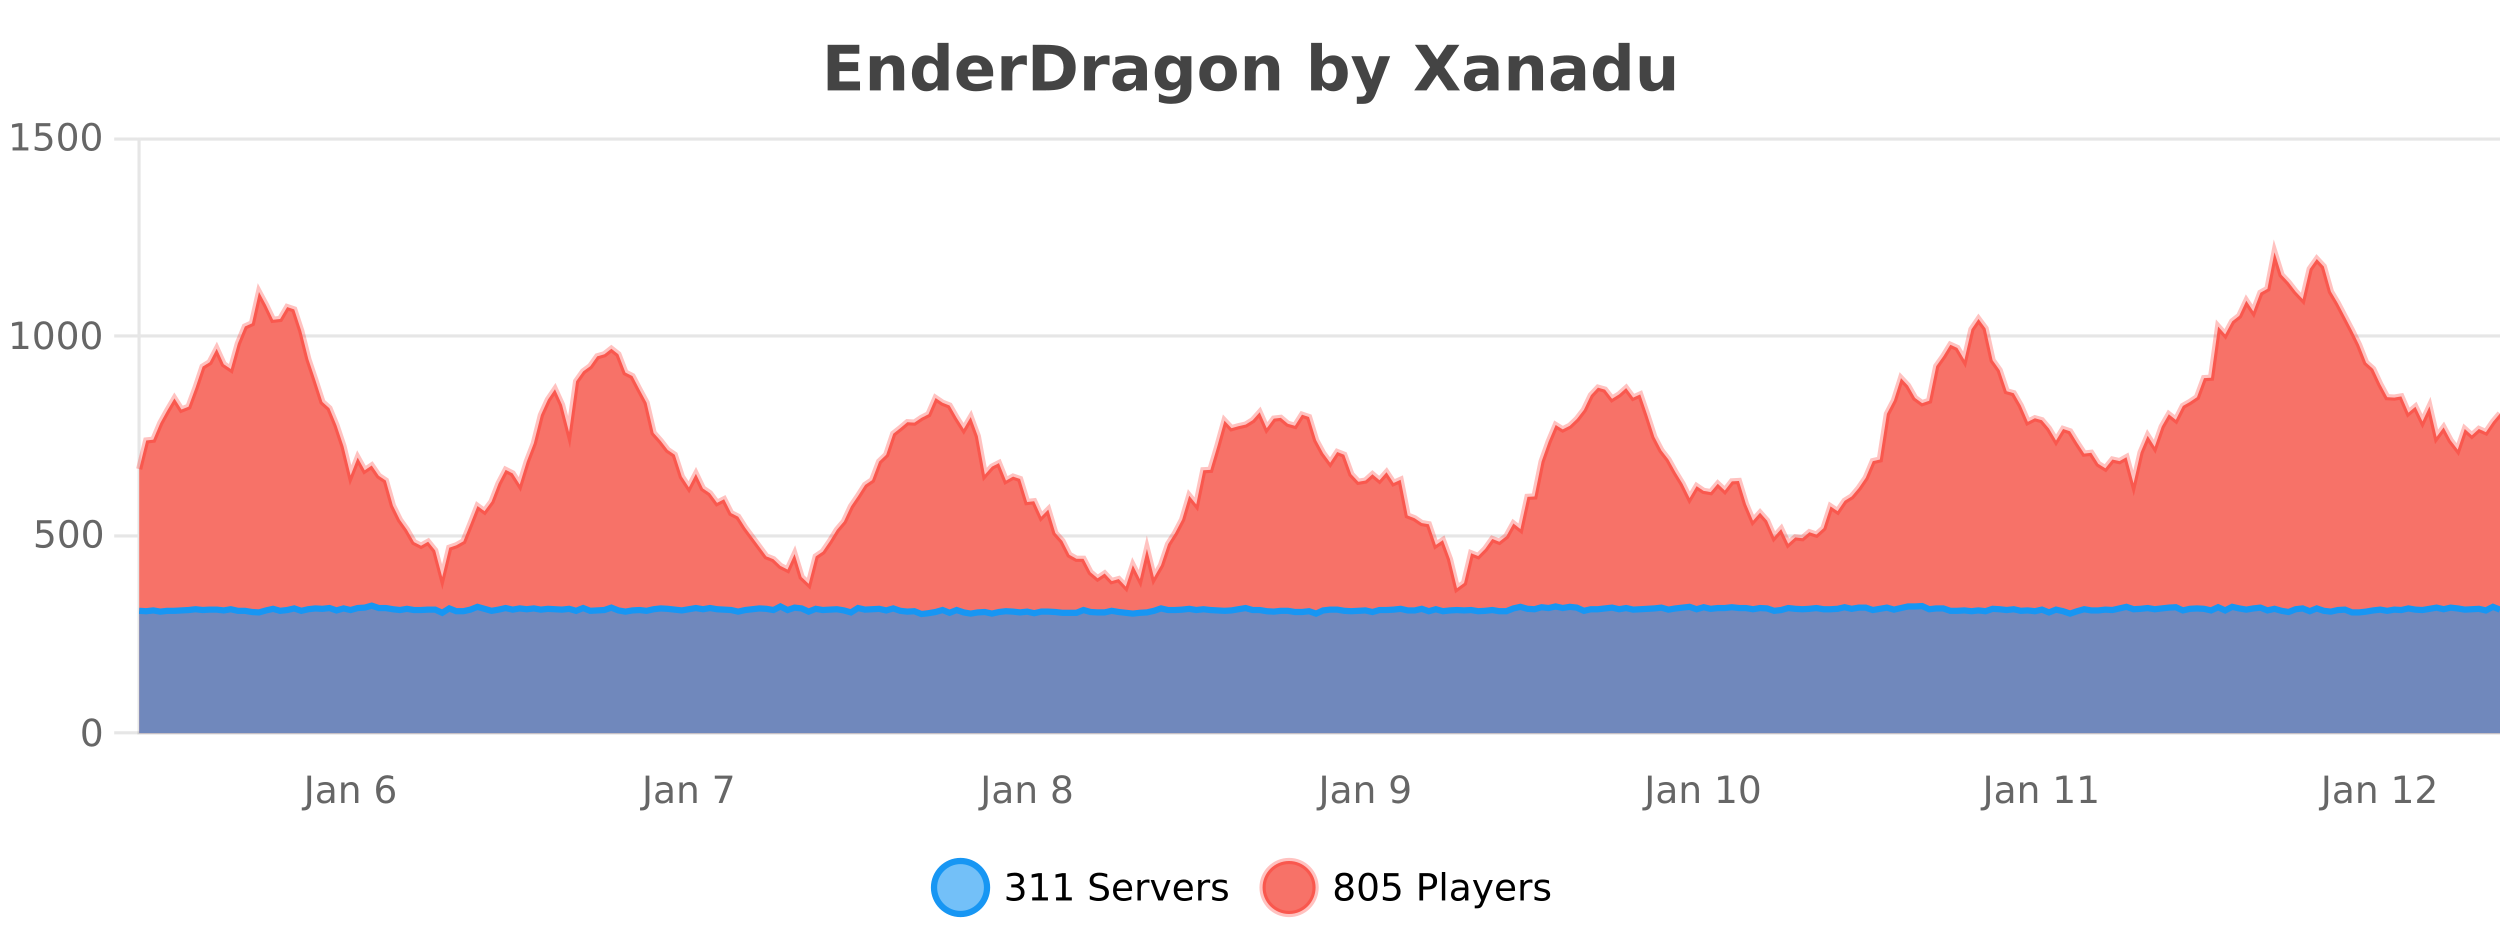
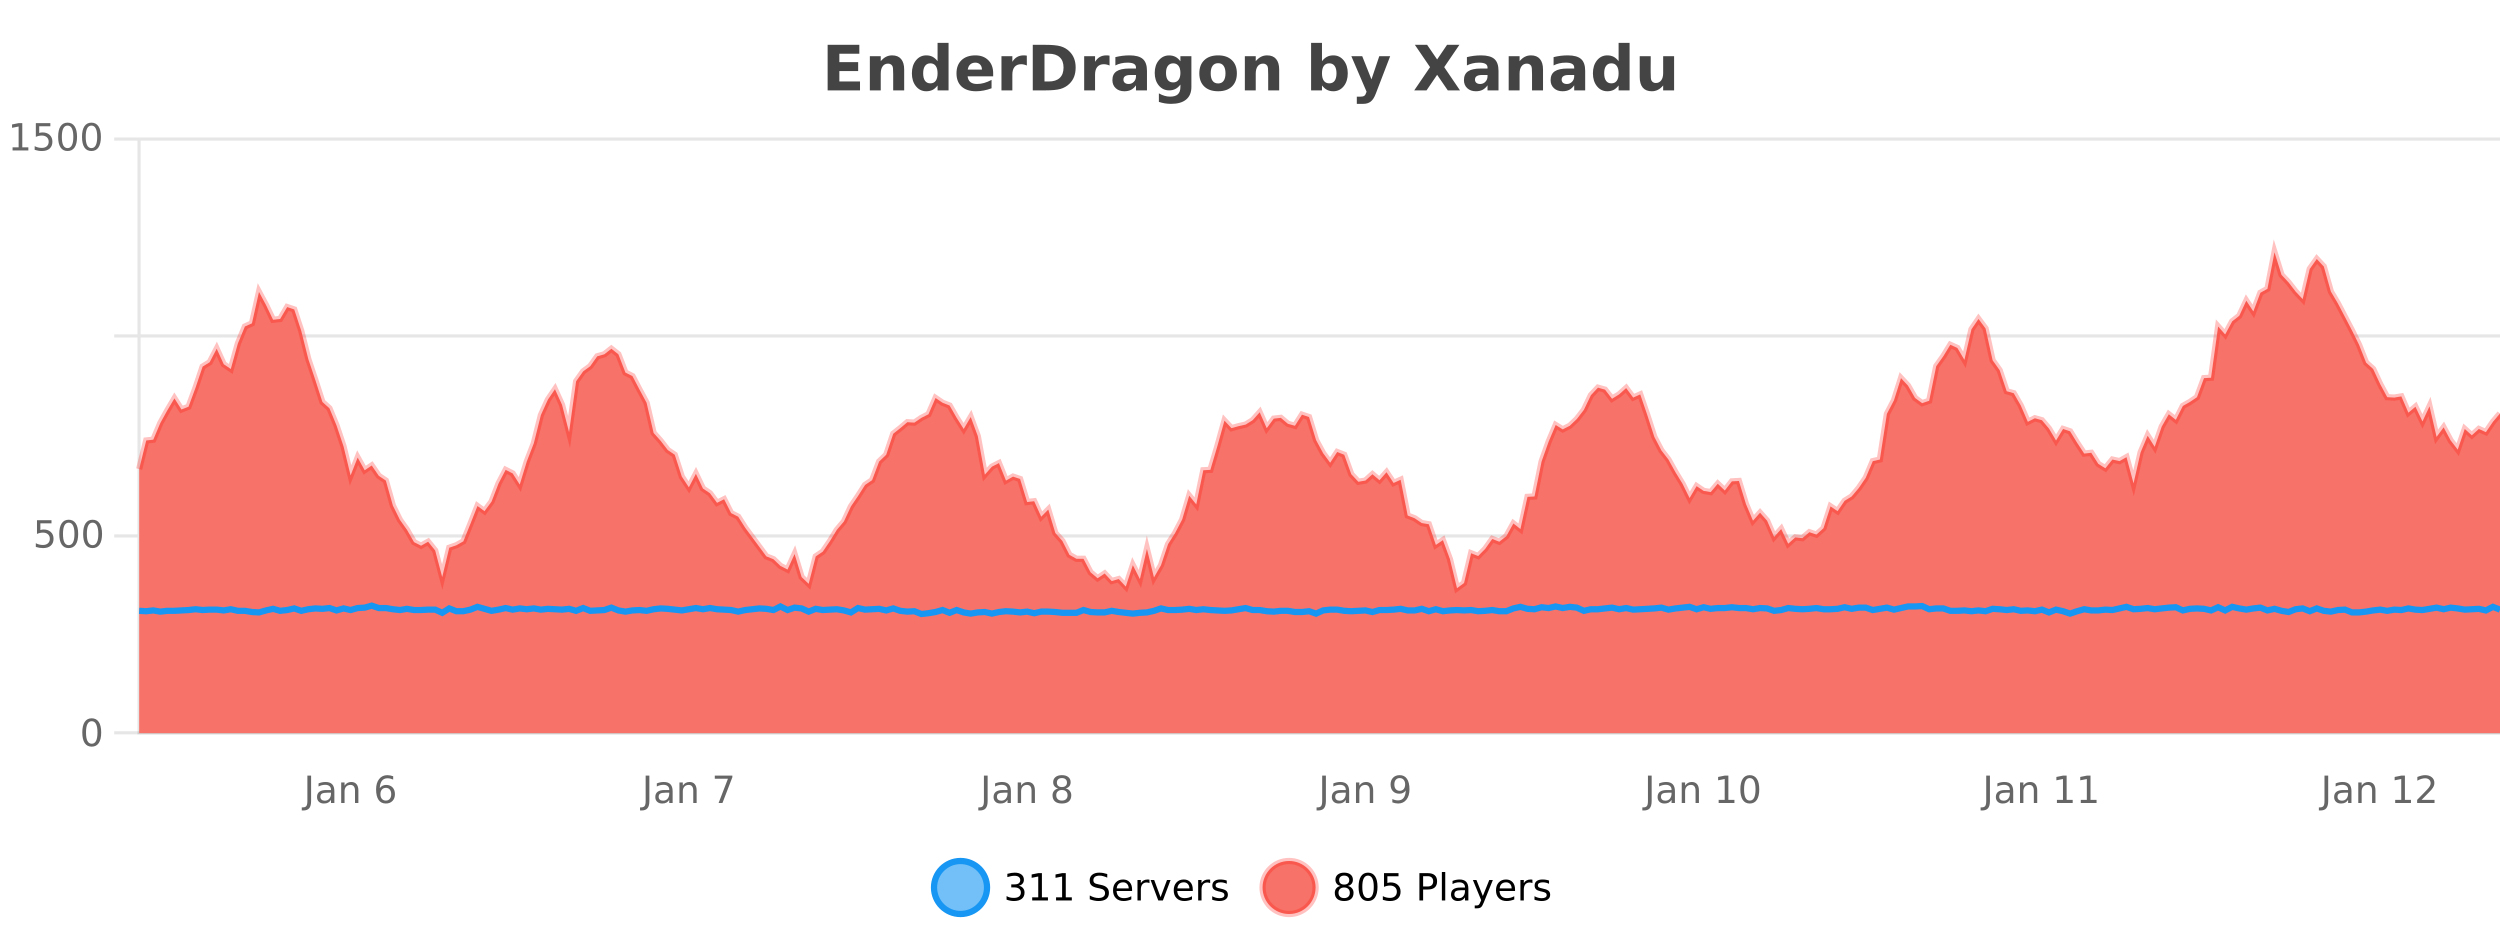
<svg xmlns="http://www.w3.org/2000/svg" width="800pt" height="300pt" viewBox="0 0 800 300" version="1.1">
  <defs>
    <clipPath id="clip1">
      <path d="M 270 263 L 345 263 L 345 300 L 270 300 Z M 270 263 " />
    </clipPath>
    <clipPath id="clip2">
      <path d="M 375 263 L 450 263 L 450 300 L 375 300 Z M 375 263 " />
    </clipPath>
    <clipPath id="clip3">
      <path d="M 44.539 80 L 800 80 L 800 234.602 L 44.539 234.602 Z M 44.539 80 " />
    </clipPath>
    <clipPath id="clip4">
      <path d="M 43.539 52 L 800 52 L 800 217 L 43.539 217 Z M 43.539 52 " />
    </clipPath>
    <clipPath id="clip5">
      <path d="M 44.539 193 L 800 193 L 800 234.602 L 44.539 234.602 Z M 44.539 193 " />
    </clipPath>
    <clipPath id="clip6">
      <path d="M 43.539 165 L 800 165 L 800 225 L 43.539 225 Z M 43.539 165 " />
    </clipPath>
  </defs>
  <g id="surface307596">
    <rect x="0" y="0" width="800" height="300" style="fill:rgb(100%,100%,100%);fill-opacity:1;stroke:none;" />
    <path style="fill:none;stroke-width:1;stroke-linecap:butt;stroke-linejoin:miter;stroke:rgb(0%,0%,0%);stroke-opacity:0.098;stroke-miterlimit:10;" d="M 45 234.5 L 800 234.5 " />
    <path style="fill:none;stroke-width:1;stroke-linecap:butt;stroke-linejoin:miter;stroke:rgb(0%,0%,0%);stroke-opacity:0.098;stroke-miterlimit:10;" d="M 36.539 234.5 L 44 234.5 " />
    <path style="fill:none;stroke-width:1;stroke-linecap:butt;stroke-linejoin:miter;stroke:rgb(0%,0%,0%);stroke-opacity:0.098;stroke-miterlimit:10;" d="M 45 171.5 L 800 171.5 " />
    <path style="fill:none;stroke-width:1;stroke-linecap:butt;stroke-linejoin:miter;stroke:rgb(0%,0%,0%);stroke-opacity:0.098;stroke-miterlimit:10;" d="M 36.539 171.5 L 44 171.5 " />
    <path style="fill:none;stroke-width:1;stroke-linecap:butt;stroke-linejoin:miter;stroke:rgb(0%,0%,0%);stroke-opacity:0.098;stroke-miterlimit:10;" d="M 45 107.5 L 800 107.5 " />
    <path style="fill:none;stroke-width:1;stroke-linecap:butt;stroke-linejoin:miter;stroke:rgb(0%,0%,0%);stroke-opacity:0.098;stroke-miterlimit:10;" d="M 36.539 107.5 L 44 107.5 " />
    <path style="fill:none;stroke-width:1;stroke-linecap:butt;stroke-linejoin:miter;stroke:rgb(0%,0%,0%);stroke-opacity:0.098;stroke-miterlimit:10;" d="M 45 44.5 L 800 44.5 " />
    <path style="fill:none;stroke-width:1;stroke-linecap:butt;stroke-linejoin:miter;stroke:rgb(0%,0%,0%);stroke-opacity:0.098;stroke-miterlimit:10;" d="M 36.539 44.5 L 44 44.5 " />
    <path style=" stroke:none;fill-rule:nonzero;fill:rgb(9.02%,58.824%,95.294%);fill-opacity:0.6;" d="M 315.852 284 C 315.852 288.688 312.055 292.484 307.367 292.484 C 302.684 292.484 298.883 288.688 298.883 284 C 298.883 279.312 302.684 275.516 307.367 275.516 C 312.055 275.516 315.852 279.312 315.852 284 Z M 315.852 284 " />
    <g clip-path="url(#clip1)" clip-rule="nonzero">
      <path style="fill:none;stroke-width:2;stroke-linecap:butt;stroke-linejoin:miter;stroke:rgb(9.02%,58.824%,95.294%);stroke-opacity:1;stroke-miterlimit:10;" d="M 315.852 284 C 315.852 288.688 312.055 292.484 307.367 292.484 C 302.684 292.484 298.883 288.688 298.883 284 C 298.883 279.312 302.684 275.516 307.367 275.516 C 312.055 275.516 315.852 279.312 315.852 284 Z M 315.852 284 " />
    </g>
    <path style=" stroke:none;fill-rule:nonzero;fill:rgb(0%,0%,0%);fill-opacity:1;" d="M 326.055 283.438 C 326.617 283.562 327.055 283.82 327.367 284.203 C 327.688 284.578 327.852 285.047 327.852 285.609 C 327.852 286.477 327.555 287.148 326.961 287.625 C 326.367 288.094 325.523 288.328 324.43 288.328 C 324.062 288.328 323.684 288.289 323.289 288.219 C 322.902 288.148 322.508 288.039 322.102 287.891 L 322.102 286.75 C 322.422 286.938 322.777 287.086 323.164 287.188 C 323.559 287.281 323.969 287.328 324.398 287.328 C 325.137 287.328 325.699 287.184 326.086 286.891 C 326.48 286.602 326.68 286.172 326.68 285.609 C 326.68 285.102 326.496 284.699 326.133 284.406 C 325.766 284.117 325.266 283.969 324.633 283.969 L 323.602 283.969 L 323.602 283 L 324.68 283 C 325.25 283 325.695 282.887 326.008 282.656 C 326.32 282.418 326.477 282.078 326.477 281.641 C 326.477 281.195 326.312 280.852 325.992 280.609 C 325.68 280.371 325.227 280.25 324.633 280.25 C 324.297 280.25 323.945 280.289 323.57 280.359 C 323.203 280.422 322.797 280.527 322.352 280.672 L 322.352 279.625 C 322.809 279.5 323.23 279.406 323.617 279.344 C 324.012 279.281 324.383 279.25 324.727 279.25 C 325.633 279.25 326.344 279.453 326.867 279.859 C 327.387 280.266 327.648 280.82 327.648 281.516 C 327.648 282.008 327.508 282.418 327.227 282.75 C 326.953 283.086 326.562 283.312 326.055 283.438 Z M 330.301 287.156 L 332.238 287.156 L 332.238 280.484 L 330.129 280.906 L 330.129 279.828 L 332.223 279.406 L 333.41 279.406 L 333.41 287.156 L 335.348 287.156 L 335.348 288.156 L 330.301 288.156 Z M 337.938 287.156 L 339.875 287.156 L 339.875 280.484 L 337.766 280.906 L 337.766 279.828 L 339.859 279.406 L 341.047 279.406 L 341.047 287.156 L 342.984 287.156 L 342.984 288.156 L 337.938 288.156 Z M 354.32 279.688 L 354.32 280.844 C 353.871 280.637 353.445 280.48 353.039 280.375 C 352.641 280.262 352.262 280.203 351.898 280.203 C 351.25 280.203 350.75 280.328 350.398 280.578 C 350.055 280.828 349.883 281.188 349.883 281.656 C 349.883 282.043 349.996 282.336 350.227 282.531 C 350.453 282.73 350.898 282.887 351.555 283 L 352.258 283.156 C 353.141 283.324 353.793 283.621 354.211 284.047 C 354.637 284.465 354.852 285.027 354.852 285.734 C 354.852 286.59 354.562 287.234 353.992 287.672 C 353.43 288.109 352.594 288.328 351.492 288.328 C 351.086 288.328 350.648 288.281 350.18 288.188 C 349.711 288.094 349.227 287.953 348.727 287.766 L 348.727 286.547 C 349.203 286.82 349.672 287.023 350.133 287.156 C 350.602 287.293 351.055 287.359 351.492 287.359 C 352.168 287.359 352.688 287.23 353.055 286.969 C 353.43 286.699 353.617 286.32 353.617 285.828 C 353.617 285.402 353.48 285.07 353.211 284.828 C 352.949 284.578 352.516 284.398 351.914 284.281 L 351.195 284.141 C 350.309 283.965 349.668 283.688 349.273 283.312 C 348.887 282.938 348.695 282.418 348.695 281.75 C 348.695 280.969 348.965 280.359 349.508 279.922 C 350.047 279.477 350.797 279.25 351.758 279.25 C 352.172 279.25 352.59 279.289 353.008 279.359 C 353.434 279.434 353.871 279.543 354.32 279.688 Z M 362.266 284.609 L 362.266 285.125 L 357.297 285.125 C 357.348 285.875 357.57 286.445 357.969 286.828 C 358.375 287.215 358.93 287.406 359.641 287.406 C 360.055 287.406 360.457 287.359 360.844 287.266 C 361.238 287.164 361.629 287.008 362.016 286.797 L 362.016 287.828 C 361.617 287.984 361.219 288.105 360.812 288.188 C 360.406 288.281 359.992 288.328 359.578 288.328 C 358.535 288.328 357.707 288.027 357.094 287.422 C 356.477 286.809 356.172 285.98 356.172 284.938 C 356.172 283.867 356.461 283.016 357.047 282.391 C 357.629 281.758 358.41 281.438 359.391 281.438 C 360.273 281.438 360.973 281.727 361.484 282.297 C 362.004 282.859 362.266 283.633 362.266 284.609 Z M 361.188 284.281 C 361.176 283.699 361.008 283.23 360.688 282.875 C 360.363 282.523 359.938 282.344 359.406 282.344 C 358.801 282.344 358.316 282.516 357.953 282.859 C 357.598 283.203 357.395 283.684 357.344 284.297 Z M 367.836 282.594 C 367.711 282.531 367.574 282.484 367.43 282.453 C 367.293 282.414 367.137 282.391 366.961 282.391 C 366.355 282.391 365.887 282.59 365.555 282.984 C 365.23 283.383 365.07 283.953 365.07 284.703 L 365.07 288.156 L 363.992 288.156 L 363.992 281.594 L 365.07 281.594 L 365.07 282.609 C 365.297 282.215 365.594 281.922 365.961 281.734 C 366.324 281.539 366.766 281.438 367.289 281.438 C 367.359 281.438 367.438 281.445 367.523 281.453 C 367.617 281.465 367.715 281.48 367.82 281.5 Z M 368.195 281.594 L 369.336 281.594 L 371.383 287.094 L 373.445 281.594 L 374.586 281.594 L 372.117 288.156 L 370.648 288.156 Z M 381.688 284.609 L 381.688 285.125 L 376.719 285.125 C 376.77 285.875 376.992 286.445 377.391 286.828 C 377.797 287.215 378.352 287.406 379.062 287.406 C 379.477 287.406 379.879 287.359 380.266 287.266 C 380.66 287.164 381.051 287.008 381.438 286.797 L 381.438 287.828 C 381.039 287.984 380.641 288.105 380.234 288.188 C 379.828 288.281 379.414 288.328 379 288.328 C 377.957 288.328 377.129 288.027 376.516 287.422 C 375.898 286.809 375.594 285.98 375.594 284.938 C 375.594 283.867 375.883 283.016 376.469 282.391 C 377.051 281.758 377.832 281.438 378.812 281.438 C 379.695 281.438 380.395 281.727 380.906 282.297 C 381.426 282.859 381.688 283.633 381.688 284.609 Z M 380.609 284.281 C 380.598 283.699 380.43 283.23 380.109 282.875 C 379.785 282.523 379.359 282.344 378.828 282.344 C 378.223 282.344 377.738 282.516 377.375 282.859 C 377.02 283.203 376.816 283.684 376.766 284.297 Z M 387.258 282.594 C 387.133 282.531 386.996 282.484 386.852 282.453 C 386.715 282.414 386.559 282.391 386.383 282.391 C 385.777 282.391 385.309 282.59 384.977 282.984 C 384.652 283.383 384.492 283.953 384.492 284.703 L 384.492 288.156 L 383.414 288.156 L 383.414 281.594 L 384.492 281.594 L 384.492 282.609 C 384.719 282.215 385.016 281.922 385.383 281.734 C 385.746 281.539 386.188 281.438 386.711 281.438 C 386.781 281.438 386.859 281.445 386.945 281.453 C 387.039 281.465 387.137 281.48 387.242 281.5 Z M 392.562 281.781 L 392.562 282.812 C 392.258 282.656 391.941 282.543 391.609 282.469 C 391.285 282.387 390.945 282.344 390.594 282.344 C 390.062 282.344 389.66 282.43 389.391 282.594 C 389.117 282.75 388.984 282.996 388.984 283.328 C 388.984 283.578 389.078 283.777 389.266 283.922 C 389.461 284.059 389.852 284.188 390.438 284.312 L 390.797 284.406 C 391.566 284.562 392.113 284.793 392.438 285.094 C 392.758 285.398 392.922 285.812 392.922 286.344 C 392.922 286.961 392.676 287.445 392.188 287.797 C 391.707 288.152 391.047 288.328 390.203 288.328 C 389.848 288.328 389.477 288.289 389.094 288.219 C 388.719 288.156 388.32 288.059 387.906 287.922 L 387.906 286.797 C 388.301 287.008 388.691 287.164 389.078 287.266 C 389.461 287.371 389.848 287.422 390.234 287.422 C 390.734 287.422 391.117 287.34 391.391 287.172 C 391.672 286.996 391.812 286.746 391.812 286.422 C 391.812 286.133 391.711 285.906 391.516 285.75 C 391.316 285.594 390.883 285.445 390.219 285.297 L 389.844 285.219 C 389.176 285.074 388.691 284.855 388.391 284.562 C 388.098 284.273 387.953 283.875 387.953 283.375 C 387.953 282.75 388.172 282.273 388.609 281.938 C 389.047 281.605 389.664 281.438 390.469 281.438 C 390.863 281.438 391.238 281.469 391.594 281.531 C 391.945 281.586 392.27 281.668 392.562 281.781 Z M 317.367 277.016 " />
    <path style=" stroke:none;fill-rule:nonzero;fill:rgb(96.863%,44.706%,40.784%);fill-opacity:1;" d="M 420.988 284 C 420.988 288.688 417.191 292.484 412.504 292.484 C 407.82 292.484 404.02 288.688 404.02 284 C 404.02 279.312 407.82 275.516 412.504 275.516 C 417.191 275.516 420.988 279.312 420.988 284 Z M 420.988 284 " />
    <g clip-path="url(#clip2)" clip-rule="nonzero">
      <path style="fill:none;stroke-width:2;stroke-linecap:butt;stroke-linejoin:miter;stroke:rgb(100%,4.706%,0%);stroke-opacity:0.247;stroke-miterlimit:10;" d="M 420.988 284 C 420.988 288.688 417.191 292.484 412.504 292.484 C 407.82 292.484 404.02 288.688 404.02 284 C 404.02 279.312 407.82 275.516 412.504 275.516 C 417.191 275.516 420.988 279.312 420.988 284 Z M 420.988 284 " />
    </g>
    <path style=" stroke:none;fill-rule:nonzero;fill:rgb(0%,0%,0%);fill-opacity:1;" d="M 430.133 284 C 429.57 284 429.125 284.152 428.805 284.453 C 428.48 284.758 428.32 285.168 428.32 285.688 C 428.32 286.219 428.48 286.637 428.805 286.938 C 429.125 287.242 429.57 287.391 430.133 287.391 C 430.695 287.391 431.137 287.242 431.461 286.938 C 431.781 286.637 431.945 286.219 431.945 285.688 C 431.945 285.168 431.781 284.758 431.461 284.453 C 431.148 284.152 430.703 284 430.133 284 Z M 428.945 283.5 C 428.445 283.375 428.047 283.141 427.758 282.797 C 427.477 282.445 427.336 282.016 427.336 281.516 C 427.336 280.82 427.586 280.266 428.086 279.859 C 428.586 279.453 429.266 279.25 430.133 279.25 C 431.008 279.25 431.688 279.453 432.18 279.859 C 432.68 280.266 432.93 280.82 432.93 281.516 C 432.93 282.016 432.789 282.445 432.508 282.797 C 432.227 283.141 431.828 283.375 431.32 283.5 C 431.891 283.637 432.336 283.898 432.648 284.281 C 432.969 284.668 433.133 285.137 433.133 285.688 C 433.133 286.543 432.871 287.199 432.352 287.656 C 431.84 288.105 431.102 288.328 430.133 288.328 C 429.172 288.328 428.434 288.105 427.914 287.656 C 427.391 287.199 427.133 286.543 427.133 285.688 C 427.133 285.137 427.293 284.668 427.617 284.281 C 427.938 283.898 428.383 283.637 428.945 283.5 Z M 428.523 281.625 C 428.523 282.086 428.664 282.438 428.945 282.688 C 429.227 282.938 429.621 283.062 430.133 283.062 C 430.641 283.062 431.039 282.938 431.32 282.688 C 431.609 282.438 431.758 282.086 431.758 281.625 C 431.758 281.18 431.609 280.828 431.32 280.578 C 431.039 280.32 430.641 280.188 430.133 280.188 C 429.621 280.188 429.227 280.32 428.945 280.578 C 428.664 280.828 428.523 281.18 428.523 281.625 Z M 437.766 280.188 C 437.16 280.188 436.703 280.492 436.391 281.094 C 436.086 281.688 435.938 282.59 435.938 283.797 C 435.938 284.996 436.086 285.898 436.391 286.5 C 436.703 287.094 437.16 287.391 437.766 287.391 C 438.379 287.391 438.836 287.094 439.141 286.5 C 439.453 285.898 439.609 284.996 439.609 283.797 C 439.609 282.59 439.453 281.688 439.141 281.094 C 438.836 280.492 438.379 280.188 437.766 280.188 Z M 437.766 279.25 C 438.742 279.25 439.492 279.641 440.016 280.422 C 440.535 281.195 440.797 282.32 440.797 283.797 C 440.797 285.266 440.535 286.391 440.016 287.172 C 439.492 287.945 438.742 288.328 437.766 288.328 C 436.785 288.328 436.035 287.945 435.516 287.172 C 435.004 286.391 434.75 285.266 434.75 283.797 C 434.75 282.32 435.004 281.195 435.516 280.422 C 436.035 279.641 436.785 279.25 437.766 279.25 Z M 442.883 279.406 L 447.523 279.406 L 447.523 280.406 L 443.961 280.406 L 443.961 282.547 C 444.137 282.484 444.309 282.445 444.477 282.422 C 444.652 282.391 444.824 282.375 444.992 282.375 C 445.969 282.375 446.746 282.648 447.32 283.188 C 447.891 283.719 448.18 284.438 448.18 285.344 C 448.18 286.293 447.883 287.027 447.289 287.547 C 446.703 288.07 445.883 288.328 444.82 288.328 C 444.445 288.328 444.062 288.297 443.68 288.234 C 443.305 288.172 442.914 288.078 442.508 287.953 L 442.508 286.766 C 442.859 286.953 443.227 287.094 443.602 287.188 C 443.977 287.281 444.371 287.328 444.789 287.328 C 445.465 287.328 446 287.152 446.398 286.797 C 446.793 286.445 446.992 285.961 446.992 285.344 C 446.992 284.742 446.793 284.262 446.398 283.906 C 446 283.555 445.465 283.375 444.789 283.375 C 444.477 283.375 444.156 283.414 443.836 283.484 C 443.523 283.547 443.203 283.652 442.883 283.797 Z M 455.398 280.375 L 455.398 283.672 L 456.883 283.672 C 457.434 283.672 457.859 283.531 458.164 283.25 C 458.465 282.961 458.617 282.547 458.617 282.016 C 458.617 281.496 458.465 281.094 458.164 280.812 C 457.859 280.523 457.434 280.375 456.883 280.375 Z M 454.211 279.406 L 456.883 279.406 C 457.871 279.406 458.617 279.633 459.117 280.078 C 459.617 280.516 459.867 281.164 459.867 282.016 C 459.867 282.883 459.617 283.539 459.117 283.984 C 458.617 284.422 457.871 284.641 456.883 284.641 L 455.398 284.641 L 455.398 288.156 L 454.211 288.156 Z M 461.398 279.031 L 462.477 279.031 L 462.477 288.156 L 461.398 288.156 Z M 467.719 284.859 C 466.852 284.859 466.25 284.961 465.906 285.156 C 465.57 285.355 465.406 285.695 465.406 286.172 C 465.406 286.559 465.531 286.867 465.781 287.094 C 466.039 287.312 466.383 287.422 466.812 287.422 C 467.414 287.422 467.895 287.215 468.25 286.797 C 468.613 286.371 468.797 285.805 468.797 285.094 L 468.797 284.859 Z M 469.875 284.406 L 469.875 288.156 L 468.797 288.156 L 468.797 287.156 C 468.547 287.555 468.238 287.852 467.875 288.047 C 467.508 288.234 467.062 288.328 466.531 288.328 C 465.852 288.328 465.316 288.141 464.922 287.766 C 464.523 287.383 464.328 286.875 464.328 286.25 C 464.328 285.512 464.57 284.953 465.062 284.578 C 465.562 284.203 466.301 284.016 467.281 284.016 L 468.797 284.016 L 468.797 283.906 C 468.797 283.406 468.629 283.023 468.297 282.75 C 467.973 282.48 467.52 282.344 466.938 282.344 C 466.562 282.344 466.191 282.391 465.828 282.484 C 465.473 282.578 465.133 282.715 464.812 282.891 L 464.812 281.891 C 465.207 281.734 465.586 281.621 465.953 281.547 C 466.328 281.477 466.691 281.438 467.047 281.438 C 467.992 281.438 468.703 281.684 469.172 282.172 C 469.641 282.664 469.875 283.406 469.875 284.406 Z M 474.82 288.766 C 474.516 289.547 474.219 290.055 473.93 290.297 C 473.637 290.535 473.25 290.656 472.773 290.656 L 471.914 290.656 L 471.914 289.75 L 472.539 289.75 C 472.84 289.75 473.07 289.676 473.227 289.531 C 473.391 289.395 473.574 289.066 473.773 288.547 L 473.977 288.047 L 471.32 281.594 L 472.461 281.594 L 474.508 286.719 L 476.57 281.594 L 477.711 281.594 Z M 484.812 284.609 L 484.812 285.125 L 479.844 285.125 C 479.895 285.875 480.117 286.445 480.516 286.828 C 480.922 287.215 481.477 287.406 482.188 287.406 C 482.602 287.406 483.004 287.359 483.391 287.266 C 483.785 287.164 484.176 287.008 484.562 286.797 L 484.562 287.828 C 484.164 287.984 483.766 288.105 483.359 288.188 C 482.953 288.281 482.539 288.328 482.125 288.328 C 481.082 288.328 480.254 288.027 479.641 287.422 C 479.023 286.809 478.719 285.98 478.719 284.938 C 478.719 283.867 479.008 283.016 479.594 282.391 C 480.176 281.758 480.957 281.438 481.938 281.438 C 482.82 281.438 483.52 281.727 484.031 282.297 C 484.551 282.859 484.812 283.633 484.812 284.609 Z M 483.734 284.281 C 483.723 283.699 483.555 283.23 483.234 282.875 C 482.91 282.523 482.484 282.344 481.953 282.344 C 481.348 282.344 480.863 282.516 480.5 282.859 C 480.145 283.203 479.941 283.684 479.891 284.297 Z M 490.383 282.594 C 490.258 282.531 490.121 282.484 489.977 282.453 C 489.84 282.414 489.684 282.391 489.508 282.391 C 488.902 282.391 488.434 282.59 488.102 282.984 C 487.777 283.383 487.617 283.953 487.617 284.703 L 487.617 288.156 L 486.539 288.156 L 486.539 281.594 L 487.617 281.594 L 487.617 282.609 C 487.844 282.215 488.141 281.922 488.508 281.734 C 488.871 281.539 489.312 281.438 489.836 281.438 C 489.906 281.438 489.984 281.445 490.07 281.453 C 490.164 281.465 490.262 281.48 490.367 281.5 Z M 495.691 281.781 L 495.691 282.812 C 495.387 282.656 495.07 282.543 494.738 282.469 C 494.414 282.387 494.074 282.344 493.723 282.344 C 493.191 282.344 492.789 282.43 492.52 282.594 C 492.246 282.75 492.113 282.996 492.113 283.328 C 492.113 283.578 492.207 283.777 492.395 283.922 C 492.59 284.059 492.98 284.188 493.566 284.312 L 493.926 284.406 C 494.695 284.562 495.242 284.793 495.566 285.094 C 495.887 285.398 496.051 285.812 496.051 286.344 C 496.051 286.961 495.805 287.445 495.316 287.797 C 494.836 288.152 494.176 288.328 493.332 288.328 C 492.977 288.328 492.605 288.289 492.223 288.219 C 491.848 288.156 491.449 288.059 491.035 287.922 L 491.035 286.797 C 491.43 287.008 491.82 287.164 492.207 287.266 C 492.59 287.371 492.977 287.422 493.363 287.422 C 493.863 287.422 494.246 287.34 494.52 287.172 C 494.801 286.996 494.941 286.746 494.941 286.422 C 494.941 286.133 494.84 285.906 494.645 285.75 C 494.445 285.594 494.012 285.445 493.348 285.297 L 492.973 285.219 C 492.305 285.074 491.82 284.855 491.52 284.562 C 491.227 284.273 491.082 283.875 491.082 283.375 C 491.082 282.75 491.301 282.273 491.738 281.938 C 492.176 281.605 492.793 281.438 493.598 281.438 C 493.992 281.438 494.367 281.469 494.723 281.531 C 495.074 281.586 495.398 281.668 495.691 281.781 Z M 422.504 277.016 " />
    <path style=" stroke:none;fill-rule:nonzero;fill:rgb(26.667%,26.667%,26.667%);fill-opacity:1;" d="M 264.844 14.344 L 274.984 14.344 L 274.984 17.188 L 268.594 17.188 L 268.594 19.891 L 274.609 19.891 L 274.609 22.734 L 268.594 22.734 L 268.594 26.078 L 275.203 26.078 L 275.203 28.922 L 264.844 28.922 Z M 289.336 22.266 L 289.336 28.922 L 285.82 28.922 L 285.82 23.828 C 285.82 22.883 285.797 22.23 285.758 21.875 C 285.715 21.512 285.641 21.246 285.539 21.078 C 285.402 20.852 285.215 20.672 284.977 20.547 C 284.746 20.422 284.48 20.359 284.18 20.359 C 283.449 20.359 282.875 20.641 282.461 21.203 C 282.043 21.766 281.836 22.547 281.836 23.547 L 281.836 28.922 L 278.352 28.922 L 278.352 17.984 L 281.836 17.984 L 281.836 19.578 C 282.367 18.945 282.93 18.477 283.523 18.172 C 284.117 17.871 284.766 17.719 285.477 17.719 C 286.746 17.719 287.703 18.109 288.352 18.891 C 289.008 19.664 289.336 20.789 289.336 22.266 Z M 300.023 19.578 L 300.023 13.719 L 303.539 13.719 L 303.539 28.922 L 300.023 28.922 L 300.023 27.344 C 299.543 27.992 299.012 28.465 298.43 28.766 C 297.844 29.055 297.172 29.203 296.414 29.203 C 295.07 29.203 293.965 28.668 293.102 27.594 C 292.234 26.523 291.805 25.148 291.805 23.469 C 291.805 21.781 292.234 20.402 293.102 19.328 C 293.965 18.258 295.07 17.719 296.414 17.719 C 297.172 17.719 297.844 17.871 298.43 18.172 C 299.012 18.477 299.543 18.945 300.023 19.578 Z M 297.711 26.672 C 298.461 26.672 299.031 26.402 299.43 25.859 C 299.824 25.309 300.023 24.512 300.023 23.469 C 300.023 22.43 299.824 21.637 299.43 21.094 C 299.031 20.543 298.461 20.266 297.711 20.266 C 296.969 20.266 296.402 20.543 296.008 21.094 C 295.609 21.637 295.414 22.43 295.414 23.469 C 295.414 24.512 295.609 25.309 296.008 25.859 C 296.402 26.402 296.969 26.672 297.711 26.672 Z M 317.812 23.422 L 317.812 24.422 L 309.641 24.422 C 309.723 25.246 310.02 25.859 310.531 26.266 C 311.039 26.672 311.75 26.875 312.656 26.875 C 313.395 26.875 314.148 26.766 314.922 26.547 C 315.691 26.328 316.484 26 317.297 25.562 L 317.297 28.25 C 316.473 28.562 315.645 28.797 314.812 28.953 C 313.988 29.117 313.164 29.203 312.344 29.203 C 310.363 29.203 308.82 28.703 307.719 27.703 C 306.625 26.695 306.078 25.281 306.078 23.469 C 306.078 21.68 306.613 20.273 307.688 19.25 C 308.77 18.23 310.254 17.719 312.141 17.719 C 313.859 17.719 315.234 18.242 316.266 19.281 C 317.297 20.312 317.812 21.695 317.812 23.422 Z M 314.219 22.266 C 314.219 21.602 314.023 21.062 313.641 20.656 C 313.254 20.25 312.75 20.047 312.125 20.047 C 311.445 20.047 310.895 20.242 310.469 20.625 C 310.051 21 309.789 21.547 309.688 22.266 Z M 328.594 20.969 C 328.281 20.824 327.973 20.719 327.672 20.656 C 327.367 20.586 327.066 20.547 326.766 20.547 C 325.859 20.547 325.16 20.836 324.672 21.406 C 324.191 21.98 323.953 22.805 323.953 23.875 L 323.953 28.922 L 320.469 28.922 L 320.469 17.984 L 323.953 17.984 L 323.953 19.781 C 324.398 19.062 324.914 18.543 325.5 18.219 C 326.082 17.887 326.781 17.719 327.594 17.719 C 327.719 17.719 327.848 17.727 327.984 17.734 C 328.117 17.746 328.316 17.766 328.578 17.797 Z M 334.238 17.188 L 334.238 26.078 L 335.582 26.078 C 337.121 26.078 338.301 25.699 339.113 24.938 C 339.926 24.18 340.332 23.07 340.332 21.609 C 340.332 20.172 339.926 19.078 339.113 18.328 C 338.309 17.57 337.133 17.188 335.582 17.188 Z M 330.488 14.344 L 334.441 14.344 C 336.66 14.344 338.309 14.5 339.395 14.812 C 340.477 15.125 341.402 15.664 342.176 16.422 C 342.863 17.078 343.371 17.84 343.707 18.703 C 344.039 19.559 344.207 20.527 344.207 21.609 C 344.207 22.715 344.039 23.699 343.707 24.562 C 343.371 25.43 342.863 26.188 342.176 26.844 C 341.395 27.594 340.457 28.133 339.363 28.453 C 338.27 28.766 336.629 28.922 334.441 28.922 L 330.488 28.922 Z M 355.059 20.969 C 354.746 20.824 354.438 20.719 354.137 20.656 C 353.832 20.586 353.531 20.547 353.23 20.547 C 352.324 20.547 351.625 20.836 351.137 21.406 C 350.656 21.98 350.418 22.805 350.418 23.875 L 350.418 28.922 L 346.934 28.922 L 346.934 17.984 L 350.418 17.984 L 350.418 19.781 C 350.863 19.062 351.379 18.543 351.965 18.219 C 352.547 17.887 353.246 17.719 354.059 17.719 C 354.184 17.719 354.312 17.727 354.449 17.734 C 354.582 17.746 354.781 17.766 355.043 17.797 Z M 361.688 24 C 360.957 24 360.41 24.125 360.047 24.375 C 359.68 24.617 359.5 24.98 359.5 25.469 C 359.5 25.906 359.645 26.25 359.938 26.5 C 360.238 26.75 360.648 26.875 361.172 26.875 C 361.828 26.875 362.379 26.641 362.828 26.172 C 363.285 25.703 363.516 25.117 363.516 24.406 L 363.516 24 Z M 367.031 22.688 L 367.031 28.922 L 363.516 28.922 L 363.516 27.297 C 363.047 27.965 362.516 28.449 361.922 28.75 C 361.336 29.051 360.625 29.203 359.781 29.203 C 358.656 29.203 357.738 28.875 357.031 28.219 C 356.32 27.555 355.969 26.695 355.969 25.641 C 355.969 24.359 356.406 23.422 357.281 22.828 C 358.164 22.227 359.555 21.922 361.453 21.922 L 363.516 21.922 L 363.516 21.641 C 363.516 21.09 363.297 20.688 362.859 20.438 C 362.422 20.18 361.738 20.047 360.812 20.047 C 360.062 20.047 359.363 20.125 358.719 20.281 C 358.07 20.43 357.473 20.648 356.922 20.938 L 356.922 18.281 C 357.672 18.094 358.422 17.953 359.172 17.859 C 359.93 17.766 360.691 17.719 361.453 17.719 C 363.422 17.719 364.844 18.109 365.719 18.891 C 366.594 19.664 367.031 20.93 367.031 22.688 Z M 377.73 27.062 C 377.25 27.699 376.719 28.168 376.137 28.469 C 375.551 28.773 374.879 28.922 374.121 28.922 C 372.785 28.922 371.684 28.398 370.809 27.344 C 369.941 26.293 369.512 24.953 369.512 23.328 C 369.512 21.695 369.941 20.355 370.809 19.312 C 371.684 18.262 372.785 17.734 374.121 17.734 C 374.879 17.734 375.551 17.887 376.137 18.188 C 376.719 18.492 377.25 18.965 377.73 19.609 L 377.73 17.984 L 381.246 17.984 L 381.246 27.812 C 381.246 29.57 380.688 30.914 379.574 31.844 C 378.469 32.77 376.859 33.234 374.746 33.234 C 374.066 33.234 373.406 33.18 372.762 33.078 C 372.125 32.973 371.484 32.816 370.84 32.609 L 370.84 29.875 C 371.453 30.227 372.051 30.488 372.637 30.656 C 373.219 30.832 373.809 30.922 374.402 30.922 C 375.547 30.922 376.387 30.672 376.918 30.172 C 377.457 29.672 377.73 28.887 377.73 27.812 Z M 375.418 20.266 C 374.699 20.266 374.137 20.531 373.73 21.062 C 373.324 21.594 373.121 22.352 373.121 23.328 C 373.121 24.328 373.312 25.09 373.699 25.609 C 374.094 26.121 374.668 26.375 375.418 26.375 C 376.145 26.375 376.715 26.109 377.121 25.578 C 377.527 25.047 377.73 24.297 377.73 23.328 C 377.73 22.352 377.527 21.594 377.121 21.062 C 376.715 20.531 376.145 20.266 375.418 20.266 Z M 389.812 20.219 C 389.031 20.219 388.438 20.5 388.031 21.062 C 387.625 21.617 387.422 22.418 387.422 23.469 C 387.422 24.512 387.625 25.312 388.031 25.875 C 388.438 26.43 389.031 26.703 389.812 26.703 C 390.57 26.703 391.148 26.43 391.547 25.875 C 391.953 25.312 392.156 24.512 392.156 23.469 C 392.156 22.418 391.953 21.617 391.547 21.062 C 391.148 20.5 390.57 20.219 389.812 20.219 Z M 389.812 17.719 C 391.688 17.719 393.148 18.23 394.203 19.25 C 395.266 20.262 395.797 21.668 395.797 23.469 C 395.797 25.262 395.266 26.668 394.203 27.688 C 393.148 28.699 391.688 29.203 389.812 29.203 C 387.914 29.203 386.438 28.699 385.375 27.688 C 384.312 26.668 383.781 25.262 383.781 23.469 C 383.781 21.668 384.312 20.262 385.375 19.25 C 386.438 18.23 387.914 17.719 389.812 17.719 Z M 409.336 22.266 L 409.336 28.922 L 405.82 28.922 L 405.82 23.828 C 405.82 22.883 405.797 22.23 405.758 21.875 C 405.715 21.512 405.641 21.246 405.539 21.078 C 405.402 20.852 405.215 20.672 404.977 20.547 C 404.746 20.422 404.48 20.359 404.18 20.359 C 403.449 20.359 402.875 20.641 402.461 21.203 C 402.043 21.766 401.836 22.547 401.836 23.547 L 401.836 28.922 L 398.352 28.922 L 398.352 17.984 L 401.836 17.984 L 401.836 19.578 C 402.367 18.945 402.93 18.477 403.523 18.172 C 404.117 17.871 404.766 17.719 405.477 17.719 C 406.746 17.719 407.703 18.109 408.352 18.891 C 409.008 19.664 409.336 20.789 409.336 22.266 Z M 425.363 26.672 C 426.113 26.672 426.684 26.402 427.082 25.859 C 427.477 25.309 427.676 24.512 427.676 23.469 C 427.676 22.43 427.477 21.637 427.082 21.094 C 426.684 20.543 426.113 20.266 425.363 20.266 C 424.613 20.266 424.035 20.543 423.629 21.094 C 423.23 21.637 423.035 22.43 423.035 23.469 C 423.035 24.5 423.23 25.293 423.629 25.844 C 424.035 26.398 424.613 26.672 425.363 26.672 Z M 423.035 19.578 C 423.523 18.945 424.059 18.477 424.645 18.172 C 425.227 17.871 425.898 17.719 426.66 17.719 C 428.012 17.719 429.121 18.258 429.988 19.328 C 430.852 20.402 431.285 21.781 431.285 23.469 C 431.285 25.148 430.852 26.523 429.988 27.594 C 429.121 28.668 428.012 29.203 426.66 29.203 C 425.898 29.203 425.227 29.051 424.645 28.75 C 424.059 28.449 423.523 27.98 423.035 27.344 L 423.035 28.922 L 419.551 28.922 L 419.551 13.719 L 423.035 13.719 Z M 432.43 17.984 L 435.914 17.984 L 438.867 25.406 L 441.367 17.984 L 444.852 17.984 L 440.258 29.953 C 439.797 31.172 439.258 32.02 438.633 32.5 C 438.016 32.988 437.211 33.234 436.211 33.234 L 434.18 33.234 L 434.18 30.938 L 435.273 30.938 C 435.867 30.938 436.297 30.844 436.57 30.656 C 436.84 30.469 437.047 30.129 437.195 29.641 L 437.305 29.344 Z M 462.148 21.484 L 467.195 28.922 L 463.289 28.922 L 459.883 23.938 L 456.492 28.922 L 452.555 28.922 L 457.617 21.484 L 452.758 14.344 L 456.68 14.344 L 459.883 19.031 L 463.055 14.344 L 467.008 14.344 Z M 474.18 24 C 473.449 24 472.902 24.125 472.539 24.375 C 472.172 24.617 471.992 24.98 471.992 25.469 C 471.992 25.906 472.137 26.25 472.43 26.5 C 472.73 26.75 473.141 26.875 473.664 26.875 C 474.32 26.875 474.871 26.641 475.32 26.172 C 475.777 25.703 476.008 25.117 476.008 24.406 L 476.008 24 Z M 479.523 22.688 L 479.523 28.922 L 476.008 28.922 L 476.008 27.297 C 475.539 27.965 475.008 28.449 474.414 28.75 C 473.828 29.051 473.117 29.203 472.273 29.203 C 471.148 29.203 470.23 28.875 469.523 28.219 C 468.812 27.555 468.461 26.695 468.461 25.641 C 468.461 24.359 468.898 23.422 469.773 22.828 C 470.656 22.227 472.047 21.922 473.945 21.922 L 476.008 21.922 L 476.008 21.641 C 476.008 21.09 475.789 20.688 475.352 20.438 C 474.914 20.18 474.23 20.047 473.305 20.047 C 472.555 20.047 471.855 20.125 471.211 20.281 C 470.562 20.43 469.965 20.648 469.414 20.938 L 469.414 18.281 C 470.164 18.094 470.914 17.953 471.664 17.859 C 472.422 17.766 473.184 17.719 473.945 17.719 C 475.914 17.719 477.336 18.109 478.211 18.891 C 479.086 19.664 479.523 20.93 479.523 22.688 Z M 493.766 22.266 L 493.766 28.922 L 490.25 28.922 L 490.25 23.828 C 490.25 22.883 490.227 22.23 490.188 21.875 C 490.145 21.512 490.07 21.246 489.969 21.078 C 489.832 20.852 489.645 20.672 489.406 20.547 C 489.176 20.422 488.91 20.359 488.609 20.359 C 487.879 20.359 487.305 20.641 486.891 21.203 C 486.473 21.766 486.266 22.547 486.266 23.547 L 486.266 28.922 L 482.781 28.922 L 482.781 17.984 L 486.266 17.984 L 486.266 19.578 C 486.797 18.945 487.359 18.477 487.953 18.172 C 488.547 17.871 489.195 17.719 489.906 17.719 C 491.176 17.719 492.133 18.109 492.781 18.891 C 493.438 19.664 493.766 20.789 493.766 22.266 Z M 501.914 24 C 501.184 24 500.637 24.125 500.273 24.375 C 499.906 24.617 499.727 24.98 499.727 25.469 C 499.727 25.906 499.871 26.25 500.164 26.5 C 500.465 26.75 500.875 26.875 501.398 26.875 C 502.055 26.875 502.605 26.641 503.055 26.172 C 503.512 25.703 503.742 25.117 503.742 24.406 L 503.742 24 Z M 507.258 22.688 L 507.258 28.922 L 503.742 28.922 L 503.742 27.297 C 503.273 27.965 502.742 28.449 502.148 28.75 C 501.562 29.051 500.852 29.203 500.008 29.203 C 498.883 29.203 497.965 28.875 497.258 28.219 C 496.547 27.555 496.195 26.695 496.195 25.641 C 496.195 24.359 496.633 23.422 497.508 22.828 C 498.391 22.227 499.781 21.922 501.68 21.922 L 503.742 21.922 L 503.742 21.641 C 503.742 21.09 503.523 20.688 503.086 20.438 C 502.648 20.18 501.965 20.047 501.039 20.047 C 500.289 20.047 499.59 20.125 498.945 20.281 C 498.297 20.43 497.699 20.648 497.148 20.938 L 497.148 18.281 C 497.898 18.094 498.648 17.953 499.398 17.859 C 500.156 17.766 500.918 17.719 501.68 17.719 C 503.648 17.719 505.07 18.109 505.945 18.891 C 506.82 19.664 507.258 20.93 507.258 22.688 Z M 517.953 19.578 L 517.953 13.719 L 521.469 13.719 L 521.469 28.922 L 517.953 28.922 L 517.953 27.344 C 517.473 27.992 516.941 28.465 516.359 28.766 C 515.773 29.055 515.102 29.203 514.344 29.203 C 513 29.203 511.895 28.668 511.031 27.594 C 510.164 26.523 509.734 25.148 509.734 23.469 C 509.734 21.781 510.164 20.402 511.031 19.328 C 511.895 18.258 513 17.719 514.344 17.719 C 515.102 17.719 515.773 17.871 516.359 18.172 C 516.941 18.477 517.473 18.945 517.953 19.578 Z M 515.641 26.672 C 516.391 26.672 516.961 26.402 517.359 25.859 C 517.754 25.309 517.953 24.512 517.953 23.469 C 517.953 22.43 517.754 21.637 517.359 21.094 C 516.961 20.543 516.391 20.266 515.641 20.266 C 514.898 20.266 514.332 20.543 513.938 21.094 C 513.539 21.637 513.344 22.43 513.344 23.469 C 513.344 24.512 513.539 25.309 513.938 25.859 C 514.332 26.402 514.898 26.672 515.641 26.672 Z M 524.711 24.656 L 524.711 17.984 L 528.227 17.984 L 528.227 19.078 C 528.227 19.672 528.219 20.418 528.211 21.312 C 528.211 22.211 528.211 22.805 528.211 23.094 C 528.211 23.98 528.23 24.617 528.273 25 C 528.324 25.387 528.402 25.668 528.508 25.844 C 528.652 26.074 528.84 26.25 529.07 26.375 C 529.297 26.5 529.562 26.562 529.867 26.562 C 530.594 26.562 531.168 26.281 531.586 25.719 C 532 25.156 532.211 24.383 532.211 23.391 L 532.211 17.984 L 535.711 17.984 L 535.711 28.922 L 532.211 28.922 L 532.211 27.344 C 531.68 27.98 531.117 28.449 530.523 28.75 C 529.938 29.051 529.293 29.203 528.586 29.203 C 527.324 29.203 526.359 28.82 525.695 28.047 C 525.039 27.266 524.711 26.137 524.711 24.656 Z M 263 10.359 " />
    <path style="fill:none;stroke-width:1;stroke-linecap:butt;stroke-linejoin:miter;stroke:rgb(0%,0%,0%);stroke-opacity:0.098;stroke-miterlimit:10;" d="M 44 234.5 L 801 234.5 " />
    <path style=" stroke:none;fill-rule:nonzero;fill:rgb(40%,40%,40%);fill-opacity:1;" d="M 98.363 248.203 L 99.551 248.203 L 99.551 256.344 C 99.551 257.395 99.348 258.16 98.941 258.641 C 98.543 259.117 97.902 259.359 97.02 259.359 L 96.566 259.359 L 96.566 258.359 L 96.941 258.359 C 97.461 258.359 97.824 258.211 98.035 257.922 C 98.254 257.629 98.363 257.102 98.363 256.344 Z M 104.84 253.656 C 103.973 253.656 103.371 253.758 103.027 253.953 C 102.691 254.152 102.527 254.492 102.527 254.969 C 102.527 255.355 102.652 255.664 102.902 255.891 C 103.16 256.109 103.504 256.219 103.934 256.219 C 104.535 256.219 105.016 256.012 105.371 255.594 C 105.734 255.168 105.918 254.602 105.918 253.891 L 105.918 253.656 Z M 106.996 253.203 L 106.996 256.953 L 105.918 256.953 L 105.918 255.953 C 105.668 256.352 105.359 256.648 104.996 256.844 C 104.629 257.031 104.184 257.125 103.652 257.125 C 102.973 257.125 102.438 256.938 102.043 256.562 C 101.645 256.18 101.449 255.672 101.449 255.047 C 101.449 254.309 101.691 253.75 102.184 253.375 C 102.684 253 103.422 252.812 104.402 252.812 L 105.918 252.812 L 105.918 252.703 C 105.918 252.203 105.75 251.82 105.418 251.547 C 105.094 251.277 104.641 251.141 104.059 251.141 C 103.684 251.141 103.312 251.188 102.949 251.281 C 102.594 251.375 102.254 251.512 101.934 251.688 L 101.934 250.688 C 102.328 250.531 102.707 250.418 103.074 250.344 C 103.449 250.273 103.812 250.234 104.168 250.234 C 105.113 250.234 105.824 250.48 106.293 250.969 C 106.762 251.461 106.996 252.203 106.996 253.203 Z M 114.68 252.984 L 114.68 256.953 L 113.602 256.953 L 113.602 253.031 C 113.602 252.406 113.477 251.945 113.227 251.641 C 112.984 251.328 112.625 251.172 112.148 251.172 C 111.562 251.172 111.102 251.359 110.758 251.734 C 110.422 252.102 110.258 252.605 110.258 253.25 L 110.258 256.953 L 109.18 256.953 L 109.18 250.391 L 110.258 250.391 L 110.258 251.406 C 110.516 251.012 110.82 250.719 111.164 250.531 C 111.516 250.336 111.922 250.234 112.383 250.234 C 113.133 250.234 113.699 250.469 114.086 250.938 C 114.48 251.398 114.68 252.078 114.68 252.984 Z M 123.473 252.109 C 122.941 252.109 122.52 252.293 122.207 252.656 C 121.895 253.023 121.738 253.516 121.738 254.141 C 121.738 254.777 121.895 255.277 122.207 255.641 C 122.52 256.008 122.941 256.188 123.473 256.188 C 124.004 256.188 124.418 256.008 124.723 255.641 C 125.035 255.277 125.191 254.777 125.191 254.141 C 125.191 253.516 125.035 253.023 124.723 252.656 C 124.418 252.293 124.004 252.109 123.473 252.109 Z M 125.816 248.391 L 125.816 249.469 C 125.512 249.336 125.211 249.23 124.91 249.156 C 124.605 249.086 124.309 249.047 124.02 249.047 C 123.238 249.047 122.637 249.312 122.223 249.844 C 121.816 250.367 121.582 251.156 121.52 252.219 C 121.746 251.887 122.035 251.633 122.379 251.453 C 122.73 251.266 123.117 251.172 123.535 251.172 C 124.41 251.172 125.102 251.438 125.613 251.969 C 126.121 252.5 126.379 253.227 126.379 254.141 C 126.379 255.047 126.113 255.773 125.582 256.312 C 125.051 256.855 124.348 257.125 123.473 257.125 C 122.449 257.125 121.676 256.742 121.145 255.969 C 120.613 255.188 120.348 254.062 120.348 252.594 C 120.348 251.211 120.676 250.105 121.332 249.281 C 121.988 248.461 122.867 248.047 123.973 248.047 C 124.262 248.047 124.559 248.078 124.863 248.141 C 125.164 248.195 125.48 248.277 125.816 248.391 Z M 97.191 245.816 " />
    <path style=" stroke:none;fill-rule:nonzero;fill:rgb(40%,40%,40%);fill-opacity:1;" d="M 206.609 248.203 L 207.797 248.203 L 207.797 256.344 C 207.797 257.395 207.594 258.16 207.188 258.641 C 206.789 259.117 206.148 259.359 205.266 259.359 L 204.812 259.359 L 204.812 258.359 L 205.188 258.359 C 205.707 258.359 206.07 258.211 206.281 257.922 C 206.5 257.629 206.609 257.102 206.609 256.344 Z M 213.086 253.656 C 212.219 253.656 211.617 253.758 211.273 253.953 C 210.938 254.152 210.773 254.492 210.773 254.969 C 210.773 255.355 210.898 255.664 211.148 255.891 C 211.406 256.109 211.75 256.219 212.18 256.219 C 212.781 256.219 213.262 256.012 213.617 255.594 C 213.98 255.168 214.164 254.602 214.164 253.891 L 214.164 253.656 Z M 215.242 253.203 L 215.242 256.953 L 214.164 256.953 L 214.164 255.953 C 213.914 256.352 213.605 256.648 213.242 256.844 C 212.875 257.031 212.43 257.125 211.898 257.125 C 211.219 257.125 210.684 256.938 210.289 256.562 C 209.891 256.18 209.695 255.672 209.695 255.047 C 209.695 254.309 209.938 253.75 210.43 253.375 C 210.93 253 211.668 252.812 212.648 252.812 L 214.164 252.812 L 214.164 252.703 C 214.164 252.203 213.996 251.82 213.664 251.547 C 213.34 251.277 212.887 251.141 212.305 251.141 C 211.93 251.141 211.559 251.188 211.195 251.281 C 210.84 251.375 210.5 251.512 210.18 251.688 L 210.18 250.688 C 210.574 250.531 210.953 250.418 211.32 250.344 C 211.695 250.273 212.059 250.234 212.414 250.234 C 213.359 250.234 214.07 250.48 214.539 250.969 C 215.008 251.461 215.242 252.203 215.242 253.203 Z M 222.922 252.984 L 222.922 256.953 L 221.844 256.953 L 221.844 253.031 C 221.844 252.406 221.719 251.945 221.469 251.641 C 221.227 251.328 220.867 251.172 220.391 251.172 C 219.805 251.172 219.344 251.359 219 251.734 C 218.664 252.102 218.5 252.605 218.5 253.25 L 218.5 256.953 L 217.422 256.953 L 217.422 250.391 L 218.5 250.391 L 218.5 251.406 C 218.758 251.012 219.062 250.719 219.406 250.531 C 219.758 250.336 220.164 250.234 220.625 250.234 C 221.375 250.234 221.941 250.469 222.328 250.938 C 222.723 251.398 222.922 252.078 222.922 252.984 Z M 228.734 248.203 L 234.359 248.203 L 234.359 248.703 L 231.188 256.953 L 229.953 256.953 L 232.938 249.203 L 228.734 249.203 Z M 205.438 245.816 " />
    <path style=" stroke:none;fill-rule:nonzero;fill:rgb(40%,40%,40%);fill-opacity:1;" d="M 314.855 248.203 L 316.043 248.203 L 316.043 256.344 C 316.043 257.395 315.84 258.16 315.434 258.641 C 315.035 259.117 314.395 259.359 313.512 259.359 L 313.059 259.359 L 313.059 258.359 L 313.434 258.359 C 313.953 258.359 314.316 258.211 314.527 257.922 C 314.746 257.629 314.855 257.102 314.855 256.344 Z M 321.332 253.656 C 320.465 253.656 319.863 253.758 319.52 253.953 C 319.184 254.152 319.02 254.492 319.02 254.969 C 319.02 255.355 319.145 255.664 319.395 255.891 C 319.652 256.109 319.996 256.219 320.426 256.219 C 321.027 256.219 321.508 256.012 321.863 255.594 C 322.227 255.168 322.41 254.602 322.41 253.891 L 322.41 253.656 Z M 323.488 253.203 L 323.488 256.953 L 322.41 256.953 L 322.41 255.953 C 322.16 256.352 321.852 256.648 321.488 256.844 C 321.121 257.031 320.676 257.125 320.145 257.125 C 319.465 257.125 318.93 256.938 318.535 256.562 C 318.137 256.18 317.941 255.672 317.941 255.047 C 317.941 254.309 318.184 253.75 318.676 253.375 C 319.176 253 319.914 252.812 320.895 252.812 L 322.41 252.812 L 322.41 252.703 C 322.41 252.203 322.242 251.82 321.91 251.547 C 321.586 251.277 321.133 251.141 320.551 251.141 C 320.176 251.141 319.805 251.188 319.441 251.281 C 319.086 251.375 318.746 251.512 318.426 251.688 L 318.426 250.688 C 318.82 250.531 319.199 250.418 319.566 250.344 C 319.941 250.273 320.305 250.234 320.66 250.234 C 321.605 250.234 322.316 250.48 322.785 250.969 C 323.254 251.461 323.488 252.203 323.488 253.203 Z M 331.172 252.984 L 331.172 256.953 L 330.094 256.953 L 330.094 253.031 C 330.094 252.406 329.969 251.945 329.719 251.641 C 329.477 251.328 329.117 251.172 328.641 251.172 C 328.055 251.172 327.594 251.359 327.25 251.734 C 326.914 252.102 326.75 252.605 326.75 253.25 L 326.75 256.953 L 325.672 256.953 L 325.672 250.391 L 326.75 250.391 L 326.75 251.406 C 327.008 251.012 327.312 250.719 327.656 250.531 C 328.008 250.336 328.414 250.234 328.875 250.234 C 329.625 250.234 330.191 250.469 330.578 250.938 C 330.973 251.398 331.172 252.078 331.172 252.984 Z M 339.809 252.797 C 339.246 252.797 338.801 252.949 338.48 253.25 C 338.156 253.555 337.996 253.965 337.996 254.484 C 337.996 255.016 338.156 255.434 338.48 255.734 C 338.801 256.039 339.246 256.188 339.809 256.188 C 340.371 256.188 340.812 256.039 341.137 255.734 C 341.457 255.434 341.621 255.016 341.621 254.484 C 341.621 253.965 341.457 253.555 341.137 253.25 C 340.824 252.949 340.379 252.797 339.809 252.797 Z M 338.621 252.297 C 338.121 252.172 337.723 251.938 337.434 251.594 C 337.152 251.242 337.012 250.812 337.012 250.312 C 337.012 249.617 337.262 249.062 337.762 248.656 C 338.262 248.25 338.941 248.047 339.809 248.047 C 340.684 248.047 341.363 248.25 341.855 248.656 C 342.355 249.062 342.605 249.617 342.605 250.312 C 342.605 250.812 342.465 251.242 342.184 251.594 C 341.902 251.938 341.504 252.172 340.996 252.297 C 341.566 252.434 342.012 252.695 342.324 253.078 C 342.645 253.465 342.809 253.934 342.809 254.484 C 342.809 255.34 342.547 255.996 342.027 256.453 C 341.516 256.902 340.777 257.125 339.809 257.125 C 338.848 257.125 338.109 256.902 337.59 256.453 C 337.066 255.996 336.809 255.34 336.809 254.484 C 336.809 253.934 336.969 253.465 337.293 253.078 C 337.613 252.695 338.059 252.434 338.621 252.297 Z M 338.199 250.422 C 338.199 250.883 338.34 251.234 338.621 251.484 C 338.902 251.734 339.297 251.859 339.809 251.859 C 340.316 251.859 340.715 251.734 340.996 251.484 C 341.285 251.234 341.434 250.883 341.434 250.422 C 341.434 249.977 341.285 249.625 340.996 249.375 C 340.715 249.117 340.316 248.984 339.809 248.984 C 339.297 248.984 338.902 249.117 338.621 249.375 C 338.34 249.625 338.199 249.977 338.199 250.422 Z M 313.684 245.816 " />
    <path style=" stroke:none;fill-rule:nonzero;fill:rgb(40%,40%,40%);fill-opacity:1;" d="M 423.098 248.203 L 424.285 248.203 L 424.285 256.344 C 424.285 257.395 424.082 258.16 423.676 258.641 C 423.277 259.117 422.637 259.359 421.754 259.359 L 421.301 259.359 L 421.301 258.359 L 421.676 258.359 C 422.195 258.359 422.559 258.211 422.77 257.922 C 422.988 257.629 423.098 257.102 423.098 256.344 Z M 429.574 253.656 C 428.707 253.656 428.105 253.758 427.762 253.953 C 427.426 254.152 427.262 254.492 427.262 254.969 C 427.262 255.355 427.387 255.664 427.637 255.891 C 427.895 256.109 428.238 256.219 428.668 256.219 C 429.27 256.219 429.75 256.012 430.105 255.594 C 430.469 255.168 430.652 254.602 430.652 253.891 L 430.652 253.656 Z M 431.73 253.203 L 431.73 256.953 L 430.652 256.953 L 430.652 255.953 C 430.402 256.352 430.094 256.648 429.73 256.844 C 429.363 257.031 428.918 257.125 428.387 257.125 C 427.707 257.125 427.172 256.938 426.777 256.562 C 426.379 256.18 426.184 255.672 426.184 255.047 C 426.184 254.309 426.426 253.75 426.918 253.375 C 427.418 253 428.156 252.812 429.137 252.812 L 430.652 252.812 L 430.652 252.703 C 430.652 252.203 430.484 251.82 430.152 251.547 C 429.828 251.277 429.375 251.141 428.793 251.141 C 428.418 251.141 428.047 251.188 427.684 251.281 C 427.328 251.375 426.988 251.512 426.668 251.688 L 426.668 250.688 C 427.062 250.531 427.441 250.418 427.809 250.344 C 428.184 250.273 428.547 250.234 428.902 250.234 C 429.848 250.234 430.559 250.48 431.027 250.969 C 431.496 251.461 431.73 252.203 431.73 253.203 Z M 439.414 252.984 L 439.414 256.953 L 438.336 256.953 L 438.336 253.031 C 438.336 252.406 438.211 251.945 437.961 251.641 C 437.719 251.328 437.359 251.172 436.883 251.172 C 436.297 251.172 435.836 251.359 435.492 251.734 C 435.156 252.102 434.992 252.605 434.992 253.25 L 434.992 256.953 L 433.914 256.953 L 433.914 250.391 L 434.992 250.391 L 434.992 251.406 C 435.25 251.012 435.555 250.719 435.898 250.531 C 436.25 250.336 436.656 250.234 437.117 250.234 C 437.867 250.234 438.434 250.469 438.82 250.938 C 439.215 251.398 439.414 252.078 439.414 252.984 Z M 445.551 256.766 L 445.551 255.688 C 445.852 255.836 446.152 255.945 446.457 256.016 C 446.758 256.09 447.059 256.125 447.363 256.125 C 448.145 256.125 448.738 255.867 449.145 255.344 C 449.559 254.812 449.793 254.012 449.848 252.938 C 449.629 253.281 449.34 253.543 448.988 253.719 C 448.645 253.898 448.258 253.984 447.832 253.984 C 446.957 253.984 446.262 253.727 445.754 253.203 C 445.242 252.672 444.988 251.945 444.988 251.016 C 444.988 250.121 445.254 249.402 445.785 248.859 C 446.316 248.32 447.023 248.047 447.91 248.047 C 448.918 248.047 449.691 248.438 450.223 249.219 C 450.762 249.992 451.035 251.117 451.035 252.594 C 451.035 253.969 450.707 255.07 450.051 255.891 C 449.395 256.715 448.512 257.125 447.41 257.125 C 447.105 257.125 446.805 257.094 446.504 257.031 C 446.199 256.977 445.883 256.891 445.551 256.766 Z M 447.91 253.062 C 448.441 253.062 448.863 252.883 449.176 252.516 C 449.488 252.152 449.645 251.652 449.645 251.016 C 449.645 250.391 449.488 249.898 449.176 249.531 C 448.863 249.168 448.441 248.984 447.91 248.984 C 447.379 248.984 446.957 249.168 446.645 249.531 C 446.34 249.898 446.191 250.391 446.191 251.016 C 446.191 251.652 446.34 252.152 446.645 252.516 C 446.957 252.883 447.379 253.062 447.91 253.062 Z M 421.926 245.816 " />
    <path style=" stroke:none;fill-rule:nonzero;fill:rgb(40%,40%,40%);fill-opacity:1;" d="M 527.344 248.203 L 528.531 248.203 L 528.531 256.344 C 528.531 257.395 528.328 258.16 527.922 258.641 C 527.523 259.117 526.883 259.359 526 259.359 L 525.547 259.359 L 525.547 258.359 L 525.922 258.359 C 526.441 258.359 526.805 258.211 527.016 257.922 C 527.234 257.629 527.344 257.102 527.344 256.344 Z M 533.82 253.656 C 532.953 253.656 532.352 253.758 532.008 253.953 C 531.672 254.152 531.508 254.492 531.508 254.969 C 531.508 255.355 531.633 255.664 531.883 255.891 C 532.141 256.109 532.484 256.219 532.914 256.219 C 533.516 256.219 533.996 256.012 534.352 255.594 C 534.715 255.168 534.898 254.602 534.898 253.891 L 534.898 253.656 Z M 535.977 253.203 L 535.977 256.953 L 534.898 256.953 L 534.898 255.953 C 534.648 256.352 534.34 256.648 533.977 256.844 C 533.609 257.031 533.164 257.125 532.633 257.125 C 531.953 257.125 531.418 256.938 531.023 256.562 C 530.625 256.18 530.43 255.672 530.43 255.047 C 530.43 254.309 530.672 253.75 531.164 253.375 C 531.664 253 532.402 252.812 533.383 252.812 L 534.898 252.812 L 534.898 252.703 C 534.898 252.203 534.73 251.82 534.398 251.547 C 534.074 251.277 533.621 251.141 533.039 251.141 C 532.664 251.141 532.293 251.188 531.93 251.281 C 531.574 251.375 531.234 251.512 530.914 251.688 L 530.914 250.688 C 531.309 250.531 531.688 250.418 532.055 250.344 C 532.43 250.273 532.793 250.234 533.148 250.234 C 534.094 250.234 534.805 250.48 535.273 250.969 C 535.742 251.461 535.977 252.203 535.977 253.203 Z M 543.656 252.984 L 543.656 256.953 L 542.578 256.953 L 542.578 253.031 C 542.578 252.406 542.453 251.945 542.203 251.641 C 541.961 251.328 541.602 251.172 541.125 251.172 C 540.539 251.172 540.078 251.359 539.734 251.734 C 539.398 252.102 539.234 252.605 539.234 253.25 L 539.234 256.953 L 538.156 256.953 L 538.156 250.391 L 539.234 250.391 L 539.234 251.406 C 539.492 251.012 539.797 250.719 540.141 250.531 C 540.492 250.336 540.898 250.234 541.359 250.234 C 542.109 250.234 542.676 250.469 543.062 250.938 C 543.457 251.398 543.656 252.078 543.656 252.984 Z M 549.969 255.953 L 551.906 255.953 L 551.906 249.281 L 549.797 249.703 L 549.797 248.625 L 551.891 248.203 L 553.078 248.203 L 553.078 255.953 L 555.016 255.953 L 555.016 256.953 L 549.969 256.953 Z M 559.93 248.984 C 559.324 248.984 558.867 249.289 558.555 249.891 C 558.25 250.484 558.102 251.387 558.102 252.594 C 558.102 253.793 558.25 254.695 558.555 255.297 C 558.867 255.891 559.324 256.188 559.93 256.188 C 560.543 256.188 561 255.891 561.305 255.297 C 561.617 254.695 561.773 253.793 561.773 252.594 C 561.773 251.387 561.617 250.484 561.305 249.891 C 561 249.289 560.543 248.984 559.93 248.984 Z M 559.93 248.047 C 560.906 248.047 561.656 248.438 562.18 249.219 C 562.699 249.992 562.961 251.117 562.961 252.594 C 562.961 254.062 562.699 255.188 562.18 255.969 C 561.656 256.742 560.906 257.125 559.93 257.125 C 558.949 257.125 558.199 256.742 557.68 255.969 C 557.168 255.188 556.914 254.062 556.914 252.594 C 556.914 251.117 557.168 249.992 557.68 249.219 C 558.199 248.438 558.949 248.047 559.93 248.047 Z M 526.172 245.816 " />
    <path style=" stroke:none;fill-rule:nonzero;fill:rgb(40%,40%,40%);fill-opacity:1;" d="M 635.59 248.203 L 636.777 248.203 L 636.777 256.344 C 636.777 257.395 636.574 258.16 636.168 258.641 C 635.77 259.117 635.129 259.359 634.246 259.359 L 633.793 259.359 L 633.793 258.359 L 634.168 258.359 C 634.688 258.359 635.051 258.211 635.262 257.922 C 635.48 257.629 635.59 257.102 635.59 256.344 Z M 642.066 253.656 C 641.199 253.656 640.598 253.758 640.254 253.953 C 639.918 254.152 639.754 254.492 639.754 254.969 C 639.754 255.355 639.879 255.664 640.129 255.891 C 640.387 256.109 640.73 256.219 641.16 256.219 C 641.762 256.219 642.242 256.012 642.598 255.594 C 642.961 255.168 643.145 254.602 643.145 253.891 L 643.145 253.656 Z M 644.223 253.203 L 644.223 256.953 L 643.145 256.953 L 643.145 255.953 C 642.895 256.352 642.586 256.648 642.223 256.844 C 641.855 257.031 641.41 257.125 640.879 257.125 C 640.199 257.125 639.664 256.938 639.27 256.562 C 638.871 256.18 638.676 255.672 638.676 255.047 C 638.676 254.309 638.918 253.75 639.41 253.375 C 639.91 253 640.648 252.812 641.629 252.812 L 643.145 252.812 L 643.145 252.703 C 643.145 252.203 642.977 251.82 642.645 251.547 C 642.32 251.277 641.867 251.141 641.285 251.141 C 640.91 251.141 640.539 251.188 640.176 251.281 C 639.82 251.375 639.48 251.512 639.16 251.688 L 639.16 250.688 C 639.555 250.531 639.934 250.418 640.301 250.344 C 640.676 250.273 641.039 250.234 641.395 250.234 C 642.34 250.234 643.051 250.48 643.52 250.969 C 643.988 251.461 644.223 252.203 644.223 253.203 Z M 651.906 252.984 L 651.906 256.953 L 650.828 256.953 L 650.828 253.031 C 650.828 252.406 650.703 251.945 650.453 251.641 C 650.211 251.328 649.852 251.172 649.375 251.172 C 648.789 251.172 648.328 251.359 647.984 251.734 C 647.648 252.102 647.484 252.605 647.484 253.25 L 647.484 256.953 L 646.406 256.953 L 646.406 250.391 L 647.484 250.391 L 647.484 251.406 C 647.742 251.012 648.047 250.719 648.391 250.531 C 648.742 250.336 649.148 250.234 649.609 250.234 C 650.359 250.234 650.926 250.469 651.312 250.938 C 651.707 251.398 651.906 252.078 651.906 252.984 Z M 658.215 255.953 L 660.152 255.953 L 660.152 249.281 L 658.043 249.703 L 658.043 248.625 L 660.137 248.203 L 661.324 248.203 L 661.324 255.953 L 663.262 255.953 L 663.262 256.953 L 658.215 256.953 Z M 665.852 255.953 L 667.789 255.953 L 667.789 249.281 L 665.68 249.703 L 665.68 248.625 L 667.773 248.203 L 668.961 248.203 L 668.961 255.953 L 670.898 255.953 L 670.898 256.953 L 665.852 256.953 Z M 634.418 245.816 " />
    <path style=" stroke:none;fill-rule:nonzero;fill:rgb(40%,40%,40%);fill-opacity:1;" d="M 743.836 248.203 L 745.023 248.203 L 745.023 256.344 C 745.023 257.395 744.82 258.16 744.414 258.641 C 744.016 259.117 743.375 259.359 742.492 259.359 L 742.039 259.359 L 742.039 258.359 L 742.414 258.359 C 742.934 258.359 743.297 258.211 743.508 257.922 C 743.727 257.629 743.836 257.102 743.836 256.344 Z M 750.312 253.656 C 749.445 253.656 748.844 253.758 748.5 253.953 C 748.164 254.152 748 254.492 748 254.969 C 748 255.355 748.125 255.664 748.375 255.891 C 748.633 256.109 748.977 256.219 749.406 256.219 C 750.008 256.219 750.488 256.012 750.844 255.594 C 751.207 255.168 751.391 254.602 751.391 253.891 L 751.391 253.656 Z M 752.469 253.203 L 752.469 256.953 L 751.391 256.953 L 751.391 255.953 C 751.141 256.352 750.832 256.648 750.469 256.844 C 750.102 257.031 749.656 257.125 749.125 257.125 C 748.445 257.125 747.91 256.938 747.516 256.562 C 747.117 256.18 746.922 255.672 746.922 255.047 C 746.922 254.309 747.164 253.75 747.656 253.375 C 748.156 253 748.895 252.812 749.875 252.812 L 751.391 252.812 L 751.391 252.703 C 751.391 252.203 751.223 251.82 750.891 251.547 C 750.566 251.277 750.113 251.141 749.531 251.141 C 749.156 251.141 748.785 251.188 748.422 251.281 C 748.066 251.375 747.727 251.512 747.406 251.688 L 747.406 250.688 C 747.801 250.531 748.18 250.418 748.547 250.344 C 748.922 250.273 749.285 250.234 749.641 250.234 C 750.586 250.234 751.297 250.48 751.766 250.969 C 752.234 251.461 752.469 252.203 752.469 253.203 Z M 760.148 252.984 L 760.148 256.953 L 759.07 256.953 L 759.07 253.031 C 759.07 252.406 758.945 251.945 758.695 251.641 C 758.453 251.328 758.094 251.172 757.617 251.172 C 757.031 251.172 756.57 251.359 756.227 251.734 C 755.891 252.102 755.727 252.605 755.727 253.25 L 755.727 256.953 L 754.648 256.953 L 754.648 250.391 L 755.727 250.391 L 755.727 251.406 C 755.984 251.012 756.289 250.719 756.633 250.531 C 756.984 250.336 757.391 250.234 757.852 250.234 C 758.602 250.234 759.168 250.469 759.555 250.938 C 759.949 251.398 760.148 252.078 760.148 252.984 Z M 766.461 255.953 L 768.398 255.953 L 768.398 249.281 L 766.289 249.703 L 766.289 248.625 L 768.383 248.203 L 769.57 248.203 L 769.57 255.953 L 771.508 255.953 L 771.508 256.953 L 766.461 256.953 Z M 774.906 255.953 L 779.047 255.953 L 779.047 256.953 L 773.484 256.953 L 773.484 255.953 C 773.93 255.496 774.539 254.875 775.312 254.094 C 776.094 253.305 776.582 252.793 776.781 252.562 C 777.164 252.148 777.43 251.793 777.578 251.5 C 777.734 251.199 777.812 250.906 777.812 250.625 C 777.812 250.156 777.645 249.777 777.312 249.484 C 776.988 249.195 776.566 249.047 776.047 249.047 C 775.672 249.047 775.273 249.109 774.859 249.234 C 774.453 249.359 774.016 249.559 773.547 249.828 L 773.547 248.625 C 774.023 248.438 774.469 248.297 774.875 248.203 C 775.289 248.102 775.672 248.047 776.016 248.047 C 776.922 248.047 777.645 248.277 778.188 248.734 C 778.727 249.184 779 249.789 779 250.547 C 779 250.902 778.93 251.242 778.797 251.562 C 778.66 251.887 778.414 252.266 778.062 252.703 C 777.957 252.82 777.645 253.148 777.125 253.688 C 776.602 254.23 775.863 254.984 774.906 255.953 Z M 742.664 245.816 " />
    <path style="fill:none;stroke-width:1;stroke-linecap:butt;stroke-linejoin:miter;stroke:rgb(0%,0%,0%);stroke-opacity:0.098;stroke-miterlimit:10;" d="M 44.5 44 L 44.5 235 " />
    <path style=" stroke:none;fill-rule:nonzero;fill:rgb(40%,40%,40%);fill-opacity:1;" d="M 29.352 230.789 C 28.746 230.789 28.289 231.094 27.977 231.695 C 27.672 232.289 27.523 233.191 27.523 234.398 C 27.523 235.598 27.672 236.5 27.977 237.102 C 28.289 237.695 28.746 237.992 29.352 237.992 C 29.965 237.992 30.422 237.695 30.727 237.102 C 31.039 236.5 31.195 235.598 31.195 234.398 C 31.195 233.191 31.039 232.289 30.727 231.695 C 30.422 231.094 29.965 230.789 29.352 230.789 Z M 29.352 229.852 C 30.328 229.852 31.078 230.242 31.602 231.023 C 32.121 231.797 32.383 232.922 32.383 234.398 C 32.383 235.867 32.121 236.992 31.602 237.773 C 31.078 238.547 30.328 238.93 29.352 238.93 C 28.371 238.93 27.621 238.547 27.102 237.773 C 26.59 236.992 26.336 235.867 26.336 234.398 C 26.336 232.922 26.59 231.797 27.102 231.023 C 27.621 230.242 28.371 229.852 29.352 229.852 Z M 25.539 227.617 " />
    <path style=" stroke:none;fill-rule:nonzero;fill:rgb(40%,40%,40%);fill-opacity:1;" d="M 11.836 166.469 L 16.477 166.469 L 16.477 167.469 L 12.914 167.469 L 12.914 169.609 C 13.09 169.547 13.262 169.508 13.43 169.484 C 13.605 169.453 13.777 169.438 13.945 169.438 C 14.922 169.438 15.699 169.711 16.273 170.25 C 16.844 170.781 17.133 171.5 17.133 172.406 C 17.133 173.355 16.836 174.09 16.242 174.609 C 15.656 175.133 14.836 175.391 13.773 175.391 C 13.398 175.391 13.016 175.359 12.633 175.297 C 12.258 175.234 11.867 175.141 11.461 175.016 L 11.461 173.828 C 11.812 174.016 12.18 174.156 12.555 174.25 C 12.93 174.344 13.324 174.391 13.742 174.391 C 14.418 174.391 14.953 174.215 15.352 173.859 C 15.746 173.508 15.945 173.023 15.945 172.406 C 15.945 171.805 15.746 171.324 15.352 170.969 C 14.953 170.617 14.418 170.438 13.742 170.438 C 13.43 170.438 13.109 170.477 12.789 170.547 C 12.477 170.609 12.156 170.715 11.836 170.859 Z M 21.984 167.25 C 21.379 167.25 20.922 167.555 20.609 168.156 C 20.305 168.75 20.156 169.652 20.156 170.859 C 20.156 172.059 20.305 172.961 20.609 173.562 C 20.922 174.156 21.379 174.453 21.984 174.453 C 22.598 174.453 23.055 174.156 23.359 173.562 C 23.672 172.961 23.828 172.059 23.828 170.859 C 23.828 169.652 23.672 168.75 23.359 168.156 C 23.055 167.555 22.598 167.25 21.984 167.25 Z M 21.984 166.312 C 22.961 166.312 23.711 166.703 24.234 167.484 C 24.754 168.258 25.016 169.383 25.016 170.859 C 25.016 172.328 24.754 173.453 24.234 174.234 C 23.711 175.008 22.961 175.391 21.984 175.391 C 21.004 175.391 20.254 175.008 19.734 174.234 C 19.223 173.453 18.969 172.328 18.969 170.859 C 18.969 169.383 19.223 168.258 19.734 167.484 C 20.254 166.703 21.004 166.312 21.984 166.312 Z M 29.621 167.25 C 29.016 167.25 28.559 167.555 28.246 168.156 C 27.941 168.75 27.793 169.652 27.793 170.859 C 27.793 172.059 27.941 172.961 28.246 173.562 C 28.559 174.156 29.016 174.453 29.621 174.453 C 30.234 174.453 30.691 174.156 30.996 173.562 C 31.309 172.961 31.465 172.059 31.465 170.859 C 31.465 169.652 31.309 168.75 30.996 168.156 C 30.691 167.555 30.234 167.25 29.621 167.25 Z M 29.621 166.312 C 30.598 166.312 31.348 166.703 31.871 167.484 C 32.391 168.258 32.652 169.383 32.652 170.859 C 32.652 172.328 32.391 173.453 31.871 174.234 C 31.348 175.008 30.598 175.391 29.621 175.391 C 28.641 175.391 27.891 175.008 27.371 174.234 C 26.859 173.453 26.605 172.328 26.605 170.859 C 26.605 169.383 26.859 168.258 27.371 167.484 C 27.891 166.703 28.641 166.312 29.621 166.312 Z M 10.539 164.082 " />
-     <path style=" stroke:none;fill-rule:nonzero;fill:rgb(40%,40%,40%);fill-opacity:1;" d="M 4.023 110.688 L 5.961 110.688 L 5.961 104.016 L 3.852 104.438 L 3.852 103.359 L 5.945 102.938 L 7.133 102.938 L 7.133 110.688 L 9.07 110.688 L 9.07 111.688 L 4.023 111.688 Z M 13.984 103.719 C 13.379 103.719 12.922 104.023 12.609 104.625 C 12.305 105.219 12.156 106.121 12.156 107.328 C 12.156 108.527 12.305 109.43 12.609 110.031 C 12.922 110.625 13.379 110.922 13.984 110.922 C 14.598 110.922 15.055 110.625 15.359 110.031 C 15.672 109.43 15.828 108.527 15.828 107.328 C 15.828 106.121 15.672 105.219 15.359 104.625 C 15.055 104.023 14.598 103.719 13.984 103.719 Z M 13.984 102.781 C 14.961 102.781 15.711 103.172 16.234 103.953 C 16.754 104.727 17.016 105.852 17.016 107.328 C 17.016 108.797 16.754 109.922 16.234 110.703 C 15.711 111.477 14.961 111.859 13.984 111.859 C 13.004 111.859 12.254 111.477 11.734 110.703 C 11.223 109.922 10.969 108.797 10.969 107.328 C 10.969 105.852 11.223 104.727 11.734 103.953 C 12.254 103.172 13.004 102.781 13.984 102.781 Z M 21.621 103.719 C 21.016 103.719 20.559 104.023 20.246 104.625 C 19.941 105.219 19.793 106.121 19.793 107.328 C 19.793 108.527 19.941 109.43 20.246 110.031 C 20.559 110.625 21.016 110.922 21.621 110.922 C 22.234 110.922 22.691 110.625 22.996 110.031 C 23.309 109.43 23.465 108.527 23.465 107.328 C 23.465 106.121 23.309 105.219 22.996 104.625 C 22.691 104.023 22.234 103.719 21.621 103.719 Z M 21.621 102.781 C 22.598 102.781 23.348 103.172 23.871 103.953 C 24.391 104.727 24.652 105.852 24.652 107.328 C 24.652 108.797 24.391 109.922 23.871 110.703 C 23.348 111.477 22.598 111.859 21.621 111.859 C 20.641 111.859 19.891 111.477 19.371 110.703 C 18.859 109.922 18.605 108.797 18.605 107.328 C 18.605 105.852 18.859 104.727 19.371 103.953 C 19.891 103.172 20.641 102.781 21.621 102.781 Z M 29.258 103.719 C 28.652 103.719 28.195 104.023 27.883 104.625 C 27.578 105.219 27.43 106.121 27.43 107.328 C 27.43 108.527 27.578 109.43 27.883 110.031 C 28.195 110.625 28.652 110.922 29.258 110.922 C 29.871 110.922 30.328 110.625 30.633 110.031 C 30.945 109.43 31.102 108.527 31.102 107.328 C 31.102 106.121 30.945 105.219 30.633 104.625 C 30.328 104.023 29.871 103.719 29.258 103.719 Z M 29.258 102.781 C 30.234 102.781 30.984 103.172 31.508 103.953 C 32.027 104.727 32.289 105.852 32.289 107.328 C 32.289 108.797 32.027 109.922 31.508 110.703 C 30.984 111.477 30.234 111.859 29.258 111.859 C 28.277 111.859 27.527 111.477 27.008 110.703 C 26.496 109.922 26.242 108.797 26.242 107.328 C 26.242 105.852 26.496 104.727 27.008 103.953 C 27.527 103.172 28.277 102.781 29.258 102.781 Z M 2.539 100.551 " />
    <path style=" stroke:none;fill-rule:nonzero;fill:rgb(40%,40%,40%);fill-opacity:1;" d="M 4.023 47.156 L 5.961 47.156 L 5.961 40.484 L 3.852 40.906 L 3.852 39.828 L 5.945 39.406 L 7.133 39.406 L 7.133 47.156 L 9.07 47.156 L 9.07 48.156 L 4.023 48.156 Z M 11.469 39.406 L 16.109 39.406 L 16.109 40.406 L 12.547 40.406 L 12.547 42.547 C 12.723 42.484 12.895 42.445 13.062 42.422 C 13.238 42.391 13.41 42.375 13.578 42.375 C 14.555 42.375 15.332 42.648 15.906 43.188 C 16.477 43.719 16.766 44.438 16.766 45.344 C 16.766 46.293 16.469 47.027 15.875 47.547 C 15.289 48.07 14.469 48.328 13.406 48.328 C 13.031 48.328 12.648 48.297 12.266 48.234 C 11.891 48.172 11.5 48.078 11.094 47.953 L 11.094 46.766 C 11.445 46.953 11.812 47.094 12.188 47.188 C 12.562 47.281 12.957 47.328 13.375 47.328 C 14.051 47.328 14.586 47.152 14.984 46.797 C 15.379 46.445 15.578 45.961 15.578 45.344 C 15.578 44.742 15.379 44.262 14.984 43.906 C 14.586 43.555 14.051 43.375 13.375 43.375 C 13.062 43.375 12.742 43.414 12.422 43.484 C 12.109 43.547 11.789 43.652 11.469 43.797 Z M 21.621 40.188 C 21.016 40.188 20.559 40.492 20.246 41.094 C 19.941 41.688 19.793 42.59 19.793 43.797 C 19.793 44.996 19.941 45.898 20.246 46.5 C 20.559 47.094 21.016 47.391 21.621 47.391 C 22.234 47.391 22.691 47.094 22.996 46.5 C 23.309 45.898 23.465 44.996 23.465 43.797 C 23.465 42.59 23.309 41.688 22.996 41.094 C 22.691 40.492 22.234 40.188 21.621 40.188 Z M 21.621 39.25 C 22.598 39.25 23.348 39.641 23.871 40.422 C 24.391 41.195 24.652 42.32 24.652 43.797 C 24.652 45.266 24.391 46.391 23.871 47.172 C 23.348 47.945 22.598 48.328 21.621 48.328 C 20.641 48.328 19.891 47.945 19.371 47.172 C 18.859 46.391 18.605 45.266 18.605 43.797 C 18.605 42.32 18.859 41.195 19.371 40.422 C 19.891 39.641 20.641 39.25 21.621 39.25 Z M 29.258 40.188 C 28.652 40.188 28.195 40.492 27.883 41.094 C 27.578 41.688 27.43 42.59 27.43 43.797 C 27.43 44.996 27.578 45.898 27.883 46.5 C 28.195 47.094 28.652 47.391 29.258 47.391 C 29.871 47.391 30.328 47.094 30.633 46.5 C 30.945 45.898 31.102 44.996 31.102 43.797 C 31.102 42.59 30.945 41.688 30.633 41.094 C 30.328 40.492 29.871 40.188 29.258 40.188 Z M 29.258 39.25 C 30.234 39.25 30.984 39.641 31.508 40.422 C 32.027 41.195 32.289 42.32 32.289 43.797 C 32.289 45.266 32.027 46.391 31.508 47.172 C 30.984 47.945 30.234 48.328 29.258 48.328 C 28.277 48.328 27.527 47.945 27.008 47.172 C 26.496 46.391 26.242 45.266 26.242 43.797 C 26.242 42.32 26.496 41.195 27.008 40.422 C 27.527 39.641 28.277 39.25 29.258 39.25 Z M 2.539 37.016 " />
    <g clip-path="url(#clip3)" clip-rule="nonzero">
      <path style=" stroke:none;fill-rule:nonzero;fill:rgb(96.863%,44.706%,40.784%);fill-opacity:1;" d="M 800 132.312 L 797.746 134.98 L 795.488 138.285 L 793.234 137.266 L 790.98 139.301 L 788.723 137.266 L 786.469 143.875 L 784.215 140.953 L 781.961 136.758 L 779.703 139.809 L 777.449 130.023 L 775.195 134.852 L 772.938 130.152 L 770.684 132.059 L 768.43 126.848 L 766.172 127.23 L 763.918 127.102 L 761.664 122.91 L 759.406 118.078 L 757.152 116.047 L 754.898 110.328 L 752.645 105.754 L 750.387 101.434 L 748.133 97.113 L 745.879 93.301 L 743.621 85.297 L 741.367 82.883 L 739.113 86.059 L 736.855 95.715 L 734.602 93.301 L 732.348 90.379 L 730.09 87.965 L 727.836 80.723 L 725.582 92.414 L 723.328 93.684 L 721.07 99.656 L 718.816 96.223 L 716.562 101.055 L 714.305 102.832 L 712.051 107.023 L 709.797 104.484 L 707.539 120.875 L 705.285 121.004 L 703.031 127.102 L 700.773 128.625 L 698.52 129.898 L 696.266 134.344 L 694.012 132.566 L 691.754 136.504 L 689.5 142.984 L 687.246 139.426 L 684.988 144.766 L 682.734 154.676 L 680.48 146.289 L 678.223 147.559 L 675.969 147.051 L 673.715 149.848 L 671.457 148.449 L 669.203 144.891 L 666.949 145.145 L 664.695 141.715 L 662.438 138.031 L 660.184 137.266 L 657.93 140.953 L 655.672 137.141 L 653.418 134.473 L 651.164 133.836 L 648.906 134.98 L 646.652 129.77 L 644.398 125.832 L 642.141 125.195 L 639.887 118.461 L 637.633 115.285 L 635.379 105.117 L 633.121 102.07 L 630.867 105.375 L 628.613 115.156 L 626.355 111.344 L 624.102 110.328 L 621.848 114.016 L 619.59 117.191 L 617.336 128.246 L 615.082 129.008 L 612.824 127.355 L 610.57 123.418 L 608.316 121.004 L 606.062 128.117 L 603.805 132.438 L 601.551 147.051 L 599.297 147.559 L 597.039 152.895 L 594.785 156.199 L 592.531 158.867 L 590.273 160.266 L 588.02 163.57 L 585.766 162.047 L 583.508 169.035 L 581.254 171.066 L 579 170.305 L 576.746 172.211 L 574.488 171.957 L 572.234 173.988 L 569.98 169.289 L 567.723 171.828 L 565.469 166.621 L 563.215 164.078 L 560.957 166.621 L 558.703 161.281 L 556.449 153.914 L 554.191 154.039 L 551.938 156.961 L 549.684 154.801 L 547.43 157.469 L 545.172 157.09 L 542.918 155.566 L 540.664 159.375 L 538.406 154.801 L 536.152 151.117 L 533.898 147.051 L 531.641 144.129 L 529.387 139.809 L 527.133 132.82 L 524.875 126.211 L 522.621 127.23 L 520.367 124.18 L 518.113 126.211 L 515.855 127.609 L 513.602 124.688 L 511.348 124.051 L 509.09 126.465 L 506.836 131.168 L 504.582 134.09 L 502.324 136.25 L 500.07 137.395 L 497.816 135.996 L 495.559 141.332 L 493.305 147.688 L 491.051 158.867 L 488.797 158.996 L 486.539 169.289 L 484.285 167.508 L 482.031 171.574 L 479.773 173.355 L 477.52 172.465 L 475.266 175.641 L 473.008 177.93 L 470.754 177.039 L 468.5 186.57 L 466.242 188.219 L 463.988 178.945 L 461.734 172.844 L 459.48 174.371 L 457.223 167.762 L 454.969 167.383 L 452.715 165.855 L 450.457 164.969 L 448.203 153.531 L 445.949 154.547 L 443.691 151.117 L 441.438 153.66 L 439.184 151.754 L 436.926 153.785 L 434.672 154.168 L 432.418 151.754 L 430.164 145.527 L 427.906 144.637 L 425.652 148.066 L 423.398 145.02 L 421.141 140.824 L 418.887 133.453 L 416.633 132.691 L 414.375 136.25 L 412.121 135.613 L 409.867 133.711 L 407.613 133.965 L 405.355 137.012 L 403.102 131.93 L 400.848 134.473 L 398.59 135.871 L 396.336 136.379 L 394.082 137.012 L 391.824 134.598 L 389.57 142.73 L 387.316 150.355 L 385.059 150.48 L 382.805 161.41 L 380.551 158.613 L 378.297 166.238 L 376.039 170.559 L 373.785 174.117 L 371.531 180.852 L 369.273 184.789 L 367.02 175.641 L 364.766 185.297 L 362.508 180.852 L 360.254 187.711 L 358 185.297 L 355.742 185.934 L 353.488 183.52 L 351.234 185.043 L 348.98 183.137 L 346.723 178.816 L 344.469 178.816 L 342.215 177.547 L 339.957 173.102 L 337.703 170.559 L 335.449 163.062 L 333.191 165.348 L 330.938 160.395 L 328.684 160.648 L 326.426 153.277 L 324.172 152.516 L 321.918 153.785 L 319.664 148.195 L 317.406 149.34 L 315.152 151.879 L 312.898 139.555 L 310.641 133.453 L 308.387 137.266 L 306.133 133.711 L 303.875 129.77 L 301.621 128.879 L 299.367 127.355 L 297.109 132.566 L 294.855 133.711 L 292.602 135.234 L 290.348 135.105 L 288.09 137.012 L 285.836 138.793 L 283.582 145.527 L 281.324 147.688 L 279.07 153.66 L 276.816 155.184 L 274.559 158.742 L 272.305 162.047 L 270.051 166.875 L 267.793 169.543 L 265.539 173.227 L 263.285 176.531 L 261.031 178.055 L 258.773 186.824 L 256.52 184.664 L 254.266 177.293 L 252.008 182.25 L 249.754 181.105 L 247.5 178.945 L 245.242 178.055 L 242.988 175.004 L 240.734 171.957 L 238.477 168.906 L 236.223 165.348 L 233.969 164.203 L 231.715 159.758 L 229.457 160.902 L 227.203 157.852 L 224.949 156.328 L 222.691 151.625 L 220.438 155.945 L 218.184 152.516 L 215.926 145.527 L 213.672 144 L 211.418 141.078 L 209.16 138.539 L 206.906 128.879 L 204.652 124.688 L 202.398 120.367 L 200.141 119.223 L 197.887 113.379 L 195.633 111.598 L 193.375 113.379 L 191.121 114.016 L 188.867 117.191 L 186.609 118.844 L 184.355 122.02 L 182.102 138.285 L 179.844 129.516 L 177.59 124.559 L 175.336 127.863 L 173.082 132.82 L 170.824 141.84 L 168.57 147.688 L 166.316 155.055 L 164.059 151.5 L 161.805 150.355 L 159.551 154.676 L 157.293 160.52 L 155.039 163.57 L 152.785 161.918 L 150.527 167.637 L 148.273 173.227 L 146.02 174.496 L 143.766 175.262 L 141.508 184.664 L 139.254 176.148 L 137 173.355 L 134.742 174.625 L 132.488 173.48 L 130.234 169.543 L 127.977 166.363 L 125.723 161.789 L 123.469 153.785 L 121.211 152.262 L 118.957 148.957 L 116.703 150.48 L 114.449 146.414 L 112.191 152.133 L 109.938 142.859 L 107.684 136.125 L 105.426 130.66 L 103.172 128.625 L 100.918 121.637 L 98.66 114.902 L 96.406 105.883 L 94.152 99.02 L 91.895 98.258 L 89.641 102.07 L 87.387 102.324 L 85.133 97.621 L 82.875 93.43 L 80.621 103.469 L 78.367 104.484 L 76.109 109.949 L 73.855 118.078 L 71.602 116.555 L 69.344 111.598 L 67.09 115.918 L 64.836 117.316 L 62.578 124.051 L 60.324 130.152 L 58.07 131.039 L 55.816 127.484 L 53.559 131.293 L 51.305 135.359 L 49.051 140.699 L 46.793 140.953 L 44.539 150.102 L 44.539 234.602 L 800 234.602 Z M 800 132.312 " />
    </g>
    <g clip-path="url(#clip4)" clip-rule="nonzero">
      <path style="fill:none;stroke-width:2;stroke-linecap:butt;stroke-linejoin:miter;stroke:rgb(100%,4.706%,0%);stroke-opacity:0.247;stroke-miterlimit:10;" d="M 800 132.312 L 797.746 134.98 L 795.488 138.285 L 793.234 137.266 L 790.98 139.301 L 788.723 137.266 L 786.469 143.875 L 784.215 140.953 L 781.961 136.758 L 779.703 139.809 L 777.449 130.023 L 775.195 134.852 L 772.938 130.152 L 770.684 132.059 L 768.43 126.848 L 766.172 127.23 L 763.918 127.102 L 761.664 122.91 L 759.406 118.078 L 757.152 116.047 L 754.898 110.328 L 752.645 105.754 L 750.387 101.434 L 748.133 97.113 L 745.879 93.301 L 743.621 85.297 L 741.367 82.883 L 739.113 86.059 L 736.855 95.715 L 734.602 93.301 L 732.348 90.379 L 730.09 87.965 L 727.836 80.723 L 725.582 92.414 L 723.328 93.684 L 721.07 99.656 L 718.816 96.223 L 716.562 101.055 L 714.305 102.832 L 712.051 107.023 L 709.797 104.484 L 707.539 120.875 L 705.285 121.004 L 703.031 127.102 L 700.773 128.625 L 698.52 129.898 L 696.266 134.344 L 694.012 132.566 L 691.754 136.504 L 689.5 142.984 L 687.246 139.426 L 684.988 144.766 L 682.734 154.676 L 680.48 146.289 L 678.223 147.559 L 675.969 147.051 L 673.715 149.848 L 671.457 148.449 L 669.203 144.891 L 666.949 145.145 L 664.695 141.715 L 662.438 138.031 L 660.184 137.266 L 657.93 140.953 L 655.672 137.141 L 653.418 134.473 L 651.164 133.836 L 648.906 134.98 L 646.652 129.77 L 644.398 125.832 L 642.141 125.195 L 639.887 118.461 L 637.633 115.285 L 635.379 105.117 L 633.121 102.07 L 630.867 105.375 L 628.613 115.156 L 626.355 111.344 L 624.102 110.328 L 621.848 114.016 L 619.59 117.191 L 617.336 128.246 L 615.082 129.008 L 612.824 127.355 L 610.57 123.418 L 608.316 121.004 L 606.062 128.117 L 603.805 132.438 L 601.551 147.051 L 599.297 147.559 L 597.039 152.895 L 594.785 156.199 L 592.531 158.867 L 590.273 160.266 L 588.02 163.57 L 585.766 162.047 L 583.508 169.035 L 581.254 171.066 L 579 170.305 L 576.746 172.211 L 574.488 171.957 L 572.234 173.988 L 569.98 169.289 L 567.723 171.828 L 565.469 166.621 L 563.215 164.078 L 560.957 166.621 L 558.703 161.281 L 556.449 153.914 L 554.191 154.039 L 551.938 156.961 L 549.684 154.801 L 547.43 157.469 L 545.172 157.09 L 542.918 155.566 L 540.664 159.375 L 538.406 154.801 L 536.152 151.117 L 533.898 147.051 L 531.641 144.129 L 529.387 139.809 L 527.133 132.82 L 524.875 126.211 L 522.621 127.23 L 520.367 124.18 L 518.113 126.211 L 515.855 127.609 L 513.602 124.688 L 511.348 124.051 L 509.09 126.465 L 506.836 131.168 L 504.582 134.09 L 502.324 136.25 L 500.07 137.395 L 497.816 135.996 L 495.559 141.332 L 493.305 147.688 L 491.051 158.867 L 488.797 158.996 L 486.539 169.289 L 484.285 167.508 L 482.031 171.574 L 479.773 173.355 L 477.52 172.465 L 475.266 175.641 L 473.008 177.93 L 470.754 177.039 L 468.5 186.57 L 466.242 188.219 L 463.988 178.945 L 461.734 172.844 L 459.48 174.371 L 457.223 167.762 L 454.969 167.383 L 452.715 165.855 L 450.457 164.969 L 448.203 153.531 L 445.949 154.547 L 443.691 151.117 L 441.438 153.66 L 439.184 151.754 L 436.926 153.785 L 434.672 154.168 L 432.418 151.754 L 430.164 145.527 L 427.906 144.637 L 425.652 148.066 L 423.398 145.02 L 421.141 140.824 L 418.887 133.453 L 416.633 132.691 L 414.375 136.25 L 412.121 135.613 L 409.867 133.711 L 407.613 133.965 L 405.355 137.012 L 403.102 131.93 L 400.848 134.473 L 398.59 135.871 L 396.336 136.379 L 394.082 137.012 L 391.824 134.598 L 389.57 142.73 L 387.316 150.355 L 385.059 150.48 L 382.805 161.41 L 380.551 158.613 L 378.297 166.238 L 376.039 170.559 L 373.785 174.117 L 371.531 180.852 L 369.273 184.789 L 367.02 175.641 L 364.766 185.297 L 362.508 180.852 L 360.254 187.711 L 358 185.297 L 355.742 185.934 L 353.488 183.52 L 351.234 185.043 L 348.98 183.137 L 346.723 178.816 L 344.469 178.816 L 342.215 177.547 L 339.957 173.102 L 337.703 170.559 L 335.449 163.062 L 333.191 165.348 L 330.938 160.395 L 328.684 160.648 L 326.426 153.277 L 324.172 152.516 L 321.918 153.785 L 319.664 148.195 L 317.406 149.34 L 315.152 151.879 L 312.898 139.555 L 310.641 133.453 L 308.387 137.266 L 306.133 133.711 L 303.875 129.77 L 301.621 128.879 L 299.367 127.355 L 297.109 132.566 L 294.855 133.711 L 292.602 135.234 L 290.348 135.105 L 288.09 137.012 L 285.836 138.793 L 283.582 145.527 L 281.324 147.688 L 279.07 153.66 L 276.816 155.184 L 274.559 158.742 L 272.305 162.047 L 270.051 166.875 L 267.793 169.543 L 265.539 173.227 L 263.285 176.531 L 261.031 178.055 L 258.773 186.824 L 256.52 184.664 L 254.266 177.293 L 252.008 182.25 L 249.754 181.105 L 247.5 178.945 L 245.242 178.055 L 242.988 175.004 L 240.734 171.957 L 238.477 168.906 L 236.223 165.348 L 233.969 164.203 L 231.715 159.758 L 229.457 160.902 L 227.203 157.852 L 224.949 156.328 L 222.691 151.625 L 220.438 155.945 L 218.184 152.516 L 215.926 145.527 L 213.672 144 L 211.418 141.078 L 209.16 138.539 L 206.906 128.879 L 204.652 124.688 L 202.398 120.367 L 200.141 119.223 L 197.887 113.379 L 195.633 111.598 L 193.375 113.379 L 191.121 114.016 L 188.867 117.191 L 186.609 118.844 L 184.355 122.02 L 182.102 138.285 L 179.844 129.516 L 177.59 124.559 L 175.336 127.863 L 173.082 132.82 L 170.824 141.84 L 168.57 147.688 L 166.316 155.055 L 164.059 151.5 L 161.805 150.355 L 159.551 154.676 L 157.293 160.52 L 155.039 163.57 L 152.785 161.918 L 150.527 167.637 L 148.273 173.227 L 146.02 174.496 L 143.766 175.262 L 141.508 184.664 L 139.254 176.148 L 137 173.355 L 134.742 174.625 L 132.488 173.48 L 130.234 169.543 L 127.977 166.363 L 125.723 161.789 L 123.469 153.785 L 121.211 152.262 L 118.957 148.957 L 116.703 150.48 L 114.449 146.414 L 112.191 152.133 L 109.938 142.859 L 107.684 136.125 L 105.426 130.66 L 103.172 128.625 L 100.918 121.637 L 98.66 114.902 L 96.406 105.883 L 94.152 99.02 L 91.895 98.258 L 89.641 102.07 L 87.387 102.324 L 85.133 97.621 L 82.875 93.43 L 80.621 103.469 L 78.367 104.484 L 76.109 109.949 L 73.855 118.078 L 71.602 116.555 L 69.344 111.598 L 67.09 115.918 L 64.836 117.316 L 62.578 124.051 L 60.324 130.152 L 58.07 131.039 L 55.816 127.484 L 53.559 131.293 L 51.305 135.359 L 49.051 140.699 L 46.793 140.953 L 44.539 150.102 " />
    </g>
    <g clip-path="url(#clip5)" clip-rule="nonzero">
-       <path style=" stroke:none;fill-rule:nonzero;fill:rgb(9.02%,58.824%,95.294%);fill-opacity:0.6;" d="M 800 195.082 L 797.746 194.191 L 795.488 195.336 L 793.234 194.828 L 790.98 194.957 L 788.723 195.082 L 786.469 194.699 L 784.215 194.445 L 781.961 194.957 L 779.703 194.445 L 775.195 195.211 L 772.938 195.082 L 770.684 194.699 L 768.43 195.211 L 766.172 195.082 L 763.918 195.465 L 761.664 195.082 L 759.406 195.336 L 757.152 195.719 L 754.898 195.973 L 752.645 195.973 L 750.387 195.082 L 748.133 195.211 L 745.879 195.719 L 743.621 195.465 L 741.367 194.699 L 739.113 195.59 L 736.855 194.699 L 734.602 194.957 L 732.348 195.844 L 730.09 195.465 L 727.836 194.828 L 725.582 195.336 L 723.328 194.445 L 721.07 194.699 L 718.816 195.082 L 716.562 194.699 L 714.305 194.191 L 712.051 195.336 L 709.797 194.32 L 707.539 195.336 L 705.285 194.828 L 703.031 194.699 L 700.773 194.828 L 698.52 195.336 L 696.266 194.32 L 694.012 194.445 L 691.754 194.699 L 689.5 194.957 L 687.246 194.574 L 684.988 194.828 L 682.734 194.957 L 680.48 194.191 L 678.223 194.699 L 675.969 195.211 L 673.715 195.082 L 671.457 195.336 L 669.203 195.336 L 666.949 194.957 L 664.695 195.59 L 662.438 196.352 L 660.184 195.59 L 657.93 195.082 L 655.672 195.973 L 653.418 195.082 L 651.164 195.59 L 648.906 195.336 L 646.652 195.465 L 644.398 194.957 L 642.141 195.211 L 639.887 194.957 L 637.633 194.828 L 635.379 195.59 L 633.121 195.336 L 630.867 195.59 L 628.613 195.336 L 626.355 195.465 L 624.102 195.465 L 621.848 194.699 L 619.59 194.699 L 617.336 194.957 L 615.082 193.938 L 612.824 194.066 L 610.57 194.066 L 606.062 195.082 L 603.805 194.445 L 599.297 195.211 L 597.039 194.445 L 594.785 194.445 L 592.531 194.828 L 590.273 194.32 L 588.02 194.828 L 585.766 194.957 L 583.508 194.957 L 581.254 194.574 L 579 194.828 L 576.746 194.957 L 574.488 194.828 L 572.234 194.574 L 569.98 195.211 L 567.723 195.465 L 565.469 194.699 L 563.215 194.574 L 560.957 194.957 L 558.703 194.574 L 556.449 194.574 L 554.191 194.32 L 551.938 194.574 L 549.684 194.574 L 547.43 194.828 L 545.172 194.32 L 542.918 194.957 L 540.664 194.191 L 538.406 194.445 L 536.152 194.699 L 533.898 195.082 L 531.641 194.445 L 529.387 194.699 L 527.133 194.828 L 524.875 194.957 L 522.621 195.082 L 520.367 194.574 L 518.113 194.957 L 515.855 194.445 L 513.602 194.699 L 511.348 194.957 L 509.09 194.957 L 506.836 195.465 L 504.582 194.445 L 502.324 194.191 L 500.07 194.574 L 497.816 194.066 L 495.559 194.574 L 493.305 194.32 L 491.051 194.957 L 488.797 194.828 L 486.539 194.191 L 484.285 194.699 L 482.031 195.59 L 479.773 195.59 L 477.52 195.211 L 475.266 195.465 L 473.008 195.59 L 470.754 195.211 L 468.5 195.336 L 466.242 195.211 L 463.988 195.336 L 461.734 195.59 L 459.48 194.957 L 457.223 195.59 L 454.969 194.828 L 452.715 195.336 L 450.457 195.336 L 448.203 194.828 L 445.949 195.082 L 443.691 195.211 L 441.438 195.211 L 439.184 195.844 L 436.926 195.336 L 434.672 195.465 L 432.418 195.59 L 430.164 195.465 L 427.906 195.082 L 425.652 195.082 L 423.398 195.336 L 421.141 196.352 L 418.887 195.59 L 416.633 195.844 L 414.375 195.844 L 412.121 195.465 L 409.867 195.465 L 407.613 195.719 L 405.355 195.59 L 403.102 195.211 L 400.848 195.211 L 398.59 194.574 L 396.336 194.957 L 394.082 195.336 L 391.824 195.465 L 389.57 195.336 L 387.316 195.211 L 385.059 194.957 L 382.805 195.211 L 380.551 194.828 L 378.297 195.082 L 376.039 195.211 L 373.785 195.211 L 371.531 194.699 L 369.273 195.465 L 367.02 195.973 L 364.766 196.098 L 362.508 196.352 L 358 195.844 L 355.742 195.465 L 353.488 195.973 L 351.234 195.973 L 348.98 195.844 L 346.723 195.211 L 344.469 196.098 L 339.957 196.098 L 337.703 195.844 L 335.449 195.719 L 333.191 195.719 L 330.938 196.227 L 328.684 195.719 L 326.426 195.973 L 324.172 195.719 L 321.918 195.59 L 319.664 195.844 L 317.406 196.352 L 315.152 195.844 L 312.898 195.973 L 310.641 196.352 L 308.387 195.973 L 306.133 195.211 L 303.875 196.098 L 301.621 195.211 L 299.367 195.844 L 297.109 196.227 L 294.855 196.48 L 292.602 195.59 L 290.348 195.719 L 288.09 195.465 L 285.836 194.699 L 283.582 195.336 L 281.324 194.828 L 279.07 194.957 L 276.816 195.082 L 274.559 194.574 L 272.305 195.973 L 270.051 195.336 L 267.793 194.957 L 265.539 195.082 L 263.285 195.211 L 261.031 194.828 L 258.773 195.719 L 256.52 194.699 L 254.266 194.445 L 252.008 195.211 L 249.754 194.066 L 247.5 195.211 L 245.242 194.828 L 242.988 194.699 L 240.734 194.957 L 238.477 195.211 L 236.223 195.719 L 233.969 195.211 L 231.715 195.082 L 229.457 194.957 L 227.203 194.574 L 224.949 194.957 L 222.691 194.574 L 220.438 194.957 L 218.184 195.336 L 215.926 195.082 L 213.672 194.828 L 211.418 194.699 L 209.16 194.957 L 206.906 195.465 L 204.652 195.211 L 202.398 195.336 L 200.141 195.719 L 197.887 195.336 L 195.633 194.445 L 193.375 195.211 L 191.121 195.336 L 188.867 195.465 L 186.609 194.574 L 184.355 195.465 L 182.102 194.828 L 179.844 195.082 L 177.59 194.957 L 175.336 194.828 L 173.082 195.082 L 170.824 194.699 L 168.57 194.957 L 166.316 194.699 L 164.059 195.082 L 161.805 194.574 L 159.551 195.082 L 157.293 195.465 L 152.785 194.191 L 150.527 195.082 L 148.273 195.59 L 146.02 195.59 L 143.766 194.699 L 141.508 196.098 L 139.254 195.082 L 137 195.082 L 134.742 195.211 L 132.488 195.211 L 130.234 194.828 L 127.977 195.211 L 125.723 194.957 L 123.469 194.574 L 121.211 194.574 L 118.957 193.812 L 116.703 194.445 L 114.449 194.574 L 112.191 195.211 L 109.938 194.699 L 107.684 195.336 L 105.426 194.574 L 103.172 194.828 L 100.918 194.699 L 98.66 194.957 L 96.406 195.465 L 94.152 194.699 L 91.895 195.211 L 89.641 195.465 L 87.387 194.828 L 85.133 195.336 L 82.875 195.973 L 80.621 195.844 L 78.367 195.465 L 76.109 195.465 L 73.855 194.957 L 71.602 195.336 L 69.344 195.082 L 67.09 195.082 L 64.836 195.211 L 62.578 194.957 L 60.324 195.211 L 58.07 195.336 L 55.816 195.465 L 53.559 195.465 L 51.305 195.719 L 49.051 195.336 L 46.793 195.59 L 44.539 195.465 L 44.539 234.602 L 800 234.602 Z M 800 195.082 " />
-     </g>
+       </g>
    <g clip-path="url(#clip6)" clip-rule="nonzero">
      <path style="fill:none;stroke-width:2;stroke-linecap:butt;stroke-linejoin:miter;stroke:rgb(9.02%,58.824%,95.294%);stroke-opacity:1;stroke-miterlimit:10;" d="M 800 195.082 L 797.746 194.191 L 795.488 195.336 L 793.234 194.828 L 790.98 194.957 L 788.723 195.082 L 786.469 194.699 L 784.215 194.445 L 781.961 194.957 L 779.703 194.445 L 775.195 195.211 L 772.938 195.082 L 770.684 194.699 L 768.43 195.211 L 766.172 195.082 L 763.918 195.465 L 761.664 195.082 L 759.406 195.336 L 757.152 195.719 L 754.898 195.973 L 752.645 195.973 L 750.387 195.082 L 748.133 195.211 L 745.879 195.719 L 743.621 195.465 L 741.367 194.699 L 739.113 195.59 L 736.855 194.699 L 734.602 194.957 L 732.348 195.844 L 730.09 195.465 L 727.836 194.828 L 725.582 195.336 L 723.328 194.445 L 721.07 194.699 L 718.816 195.082 L 716.562 194.699 L 714.305 194.191 L 712.051 195.336 L 709.797 194.32 L 707.539 195.336 L 705.285 194.828 L 703.031 194.699 L 700.773 194.828 L 698.52 195.336 L 696.266 194.32 L 694.012 194.445 L 691.754 194.699 L 689.5 194.957 L 687.246 194.574 L 684.988 194.828 L 682.734 194.957 L 680.48 194.191 L 678.223 194.699 L 675.969 195.211 L 673.715 195.082 L 671.457 195.336 L 669.203 195.336 L 666.949 194.957 L 664.695 195.59 L 662.438 196.352 L 660.184 195.59 L 657.93 195.082 L 655.672 195.973 L 653.418 195.082 L 651.164 195.59 L 648.906 195.336 L 646.652 195.465 L 644.398 194.957 L 642.141 195.211 L 639.887 194.957 L 637.633 194.828 L 635.379 195.59 L 633.121 195.336 L 630.867 195.59 L 628.613 195.336 L 626.355 195.465 L 624.102 195.465 L 621.848 194.699 L 619.59 194.699 L 617.336 194.957 L 615.082 193.938 L 612.824 194.066 L 610.57 194.066 L 606.062 195.082 L 603.805 194.445 L 599.297 195.211 L 597.039 194.445 L 594.785 194.445 L 592.531 194.828 L 590.273 194.32 L 588.02 194.828 L 585.766 194.957 L 583.508 194.957 L 581.254 194.574 L 579 194.828 L 576.746 194.957 L 574.488 194.828 L 572.234 194.574 L 569.98 195.211 L 567.723 195.465 L 565.469 194.699 L 563.215 194.574 L 560.957 194.957 L 558.703 194.574 L 556.449 194.574 L 554.191 194.32 L 551.938 194.574 L 549.684 194.574 L 547.43 194.828 L 545.172 194.32 L 542.918 194.957 L 540.664 194.191 L 538.406 194.445 L 536.152 194.699 L 533.898 195.082 L 531.641 194.445 L 529.387 194.699 L 527.133 194.828 L 524.875 194.957 L 522.621 195.082 L 520.367 194.574 L 518.113 194.957 L 515.855 194.445 L 513.602 194.699 L 511.348 194.957 L 509.09 194.957 L 506.836 195.465 L 504.582 194.445 L 502.324 194.191 L 500.07 194.574 L 497.816 194.066 L 495.559 194.574 L 493.305 194.32 L 491.051 194.957 L 488.797 194.828 L 486.539 194.191 L 484.285 194.699 L 482.031 195.59 L 479.773 195.59 L 477.52 195.211 L 475.266 195.465 L 473.008 195.59 L 470.754 195.211 L 468.5 195.336 L 466.242 195.211 L 463.988 195.336 L 461.734 195.59 L 459.48 194.957 L 457.223 195.59 L 454.969 194.828 L 452.715 195.336 L 450.457 195.336 L 448.203 194.828 L 445.949 195.082 L 443.691 195.211 L 441.438 195.211 L 439.184 195.844 L 436.926 195.336 L 434.672 195.465 L 432.418 195.59 L 430.164 195.465 L 427.906 195.082 L 425.652 195.082 L 423.398 195.336 L 421.141 196.352 L 418.887 195.59 L 416.633 195.844 L 414.375 195.844 L 412.121 195.465 L 409.867 195.465 L 407.613 195.719 L 405.355 195.59 L 403.102 195.211 L 400.848 195.211 L 398.59 194.574 L 396.336 194.957 L 394.082 195.336 L 391.824 195.465 L 389.57 195.336 L 387.316 195.211 L 385.059 194.957 L 382.805 195.211 L 380.551 194.828 L 378.297 195.082 L 376.039 195.211 L 373.785 195.211 L 371.531 194.699 L 369.273 195.465 L 367.02 195.973 L 364.766 196.098 L 362.508 196.352 L 358 195.844 L 355.742 195.465 L 353.488 195.973 L 351.234 195.973 L 348.98 195.844 L 346.723 195.211 L 344.469 196.098 L 339.957 196.098 L 337.703 195.844 L 335.449 195.719 L 333.191 195.719 L 330.938 196.227 L 328.684 195.719 L 326.426 195.973 L 324.172 195.719 L 321.918 195.59 L 319.664 195.844 L 317.406 196.352 L 315.152 195.844 L 312.898 195.973 L 310.641 196.352 L 308.387 195.973 L 306.133 195.211 L 303.875 196.098 L 301.621 195.211 L 299.367 195.844 L 297.109 196.227 L 294.855 196.48 L 292.602 195.59 L 290.348 195.719 L 288.09 195.465 L 285.836 194.699 L 283.582 195.336 L 281.324 194.828 L 279.07 194.957 L 276.816 195.082 L 274.559 194.574 L 272.305 195.973 L 270.051 195.336 L 267.793 194.957 L 265.539 195.082 L 263.285 195.211 L 261.031 194.828 L 258.773 195.719 L 256.52 194.699 L 254.266 194.445 L 252.008 195.211 L 249.754 194.066 L 247.5 195.211 L 245.242 194.828 L 242.988 194.699 L 240.734 194.957 L 238.477 195.211 L 236.223 195.719 L 233.969 195.211 L 231.715 195.082 L 229.457 194.957 L 227.203 194.574 L 224.949 194.957 L 222.691 194.574 L 220.438 194.957 L 218.184 195.336 L 215.926 195.082 L 213.672 194.828 L 211.418 194.699 L 209.16 194.957 L 206.906 195.465 L 204.652 195.211 L 202.398 195.336 L 200.141 195.719 L 197.887 195.336 L 195.633 194.445 L 193.375 195.211 L 191.121 195.336 L 188.867 195.465 L 186.609 194.574 L 184.355 195.465 L 182.102 194.828 L 179.844 195.082 L 177.59 194.957 L 175.336 194.828 L 173.082 195.082 L 170.824 194.699 L 168.57 194.957 L 166.316 194.699 L 164.059 195.082 L 161.805 194.574 L 159.551 195.082 L 157.293 195.465 L 152.785 194.191 L 150.527 195.082 L 148.273 195.59 L 146.02 195.59 L 143.766 194.699 L 141.508 196.098 L 139.254 195.082 L 137 195.082 L 134.742 195.211 L 132.488 195.211 L 130.234 194.828 L 127.977 195.211 L 125.723 194.957 L 123.469 194.574 L 121.211 194.574 L 118.957 193.812 L 116.703 194.445 L 114.449 194.574 L 112.191 195.211 L 109.938 194.699 L 107.684 195.336 L 105.426 194.574 L 103.172 194.828 L 100.918 194.699 L 98.66 194.957 L 96.406 195.465 L 94.152 194.699 L 91.895 195.211 L 89.641 195.465 L 87.387 194.828 L 85.133 195.336 L 82.875 195.973 L 80.621 195.844 L 78.367 195.465 L 76.109 195.465 L 73.855 194.957 L 71.602 195.336 L 69.344 195.082 L 67.09 195.082 L 64.836 195.211 L 62.578 194.957 L 60.324 195.211 L 58.07 195.336 L 55.816 195.465 L 53.559 195.465 L 51.305 195.719 L 49.051 195.336 L 46.793 195.59 L 44.539 195.465 " />
    </g>
  </g>
</svg>